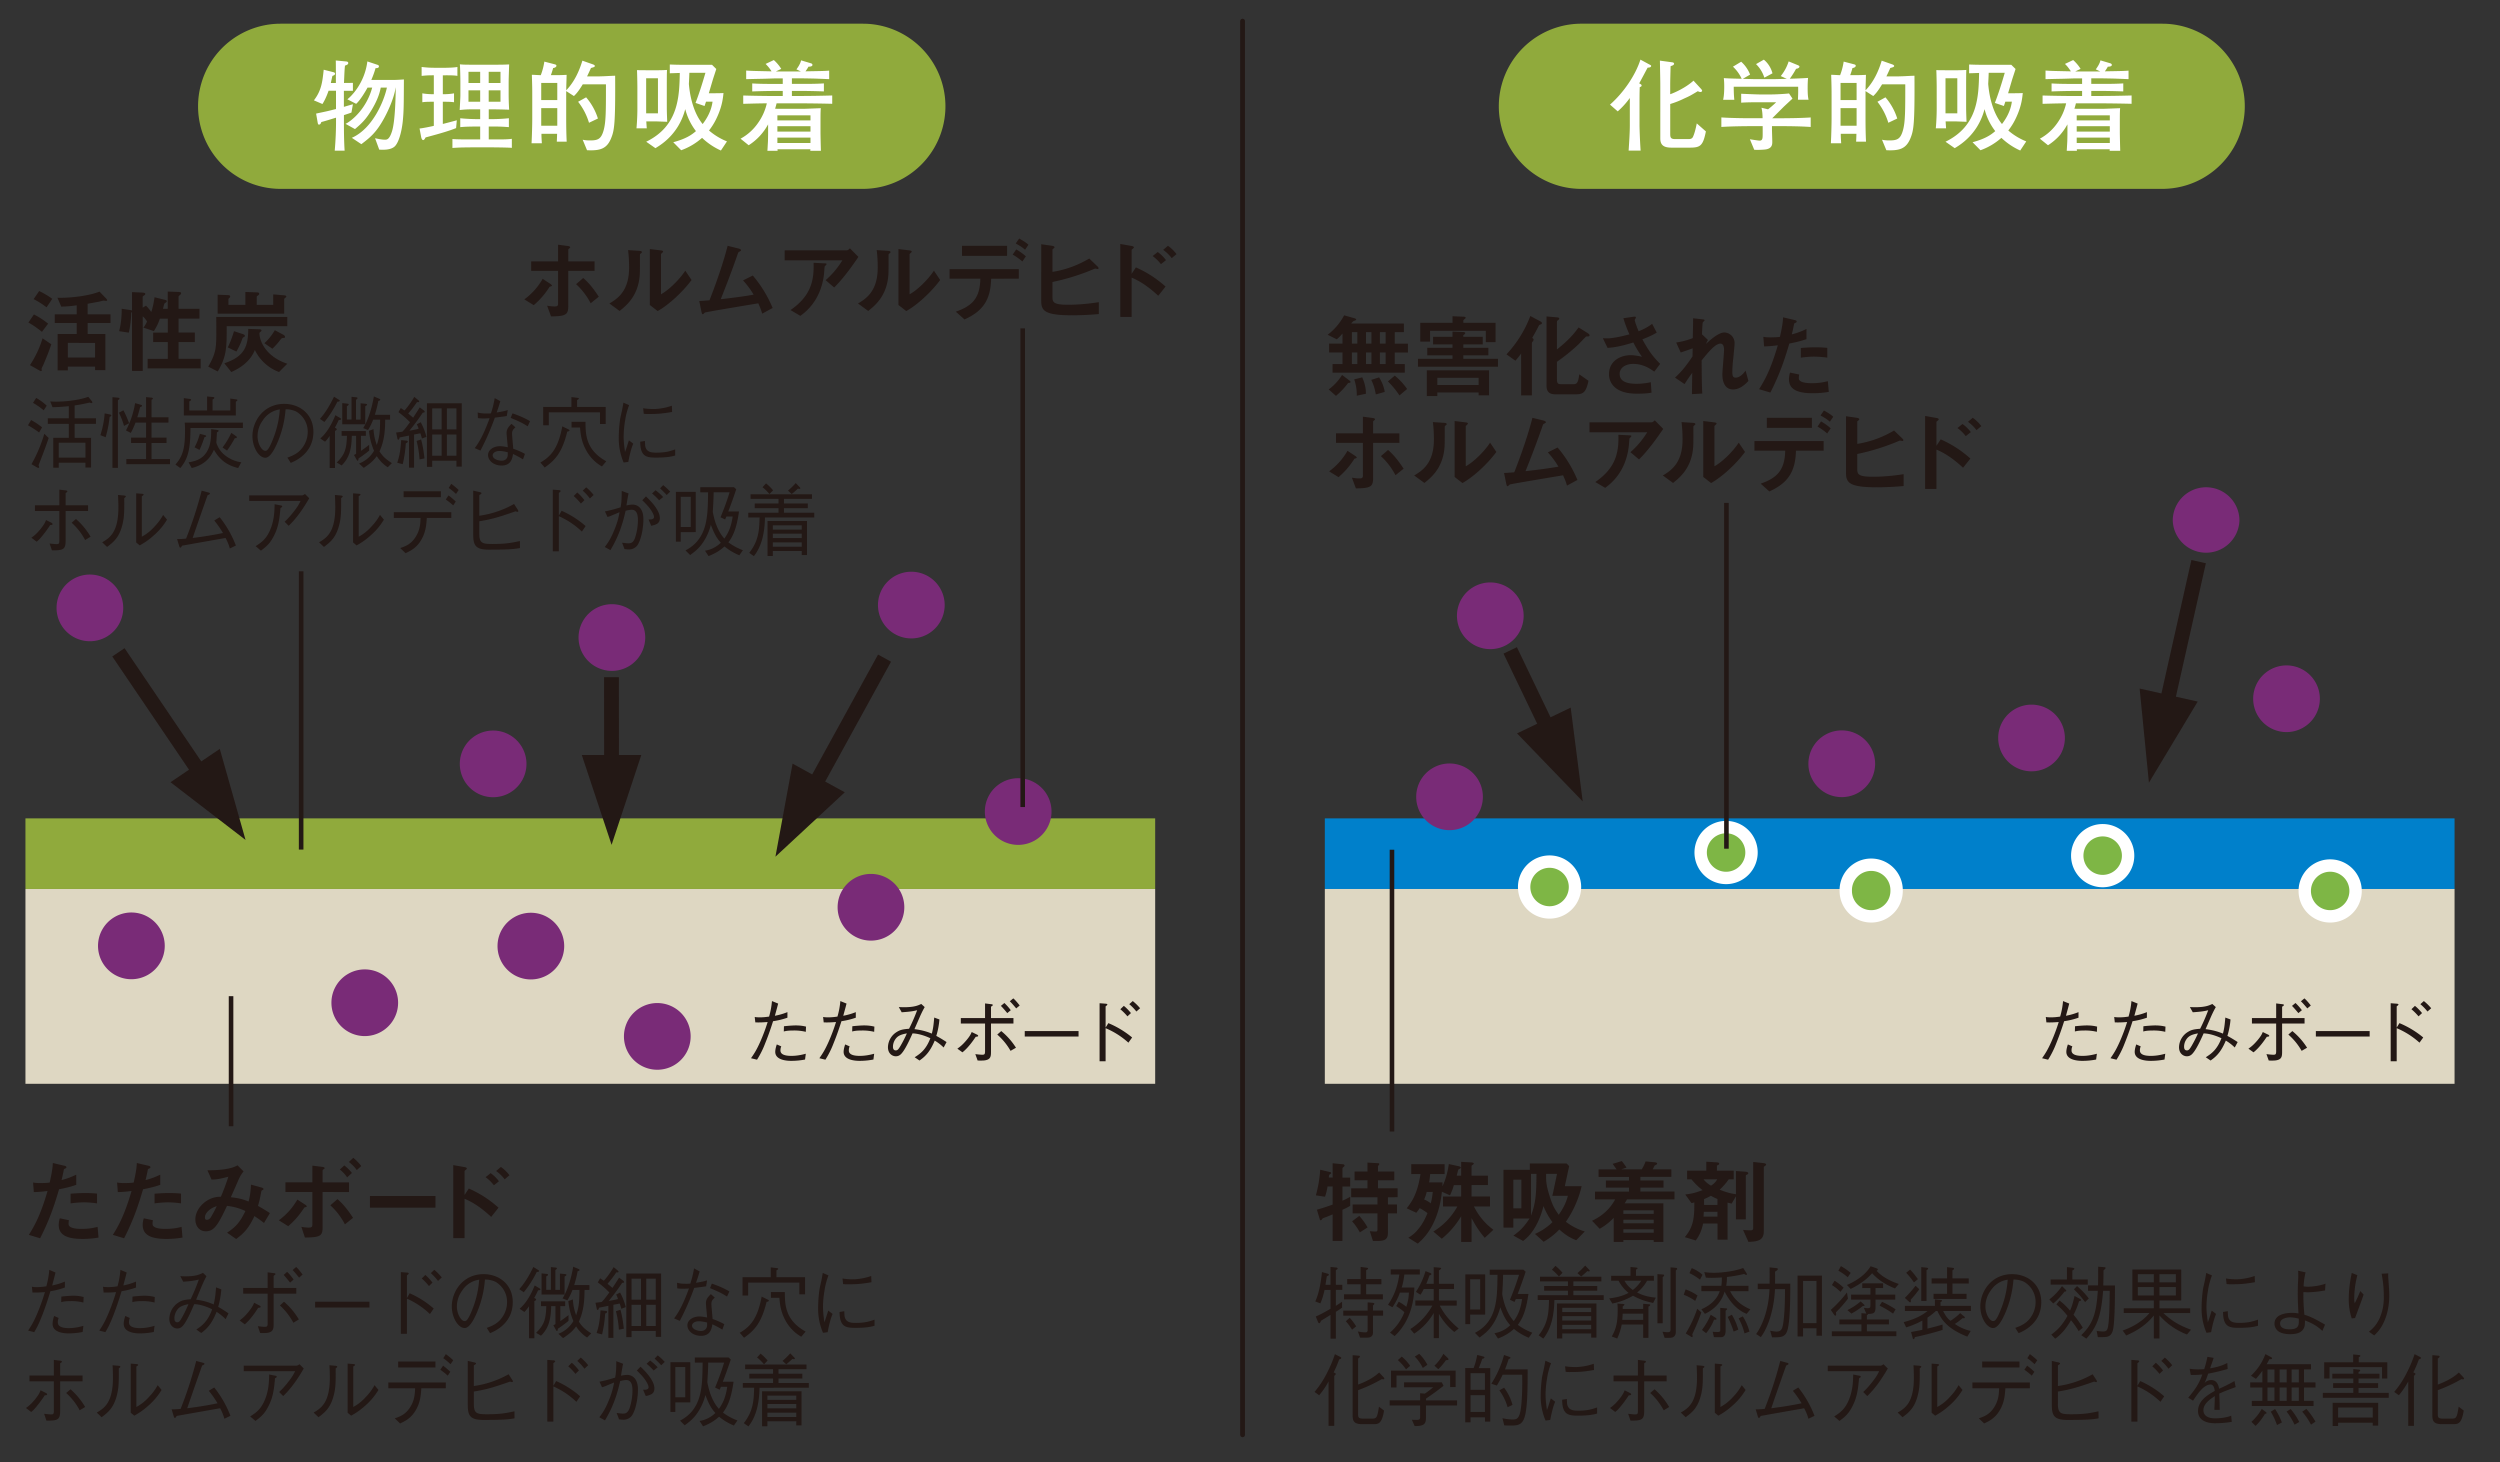
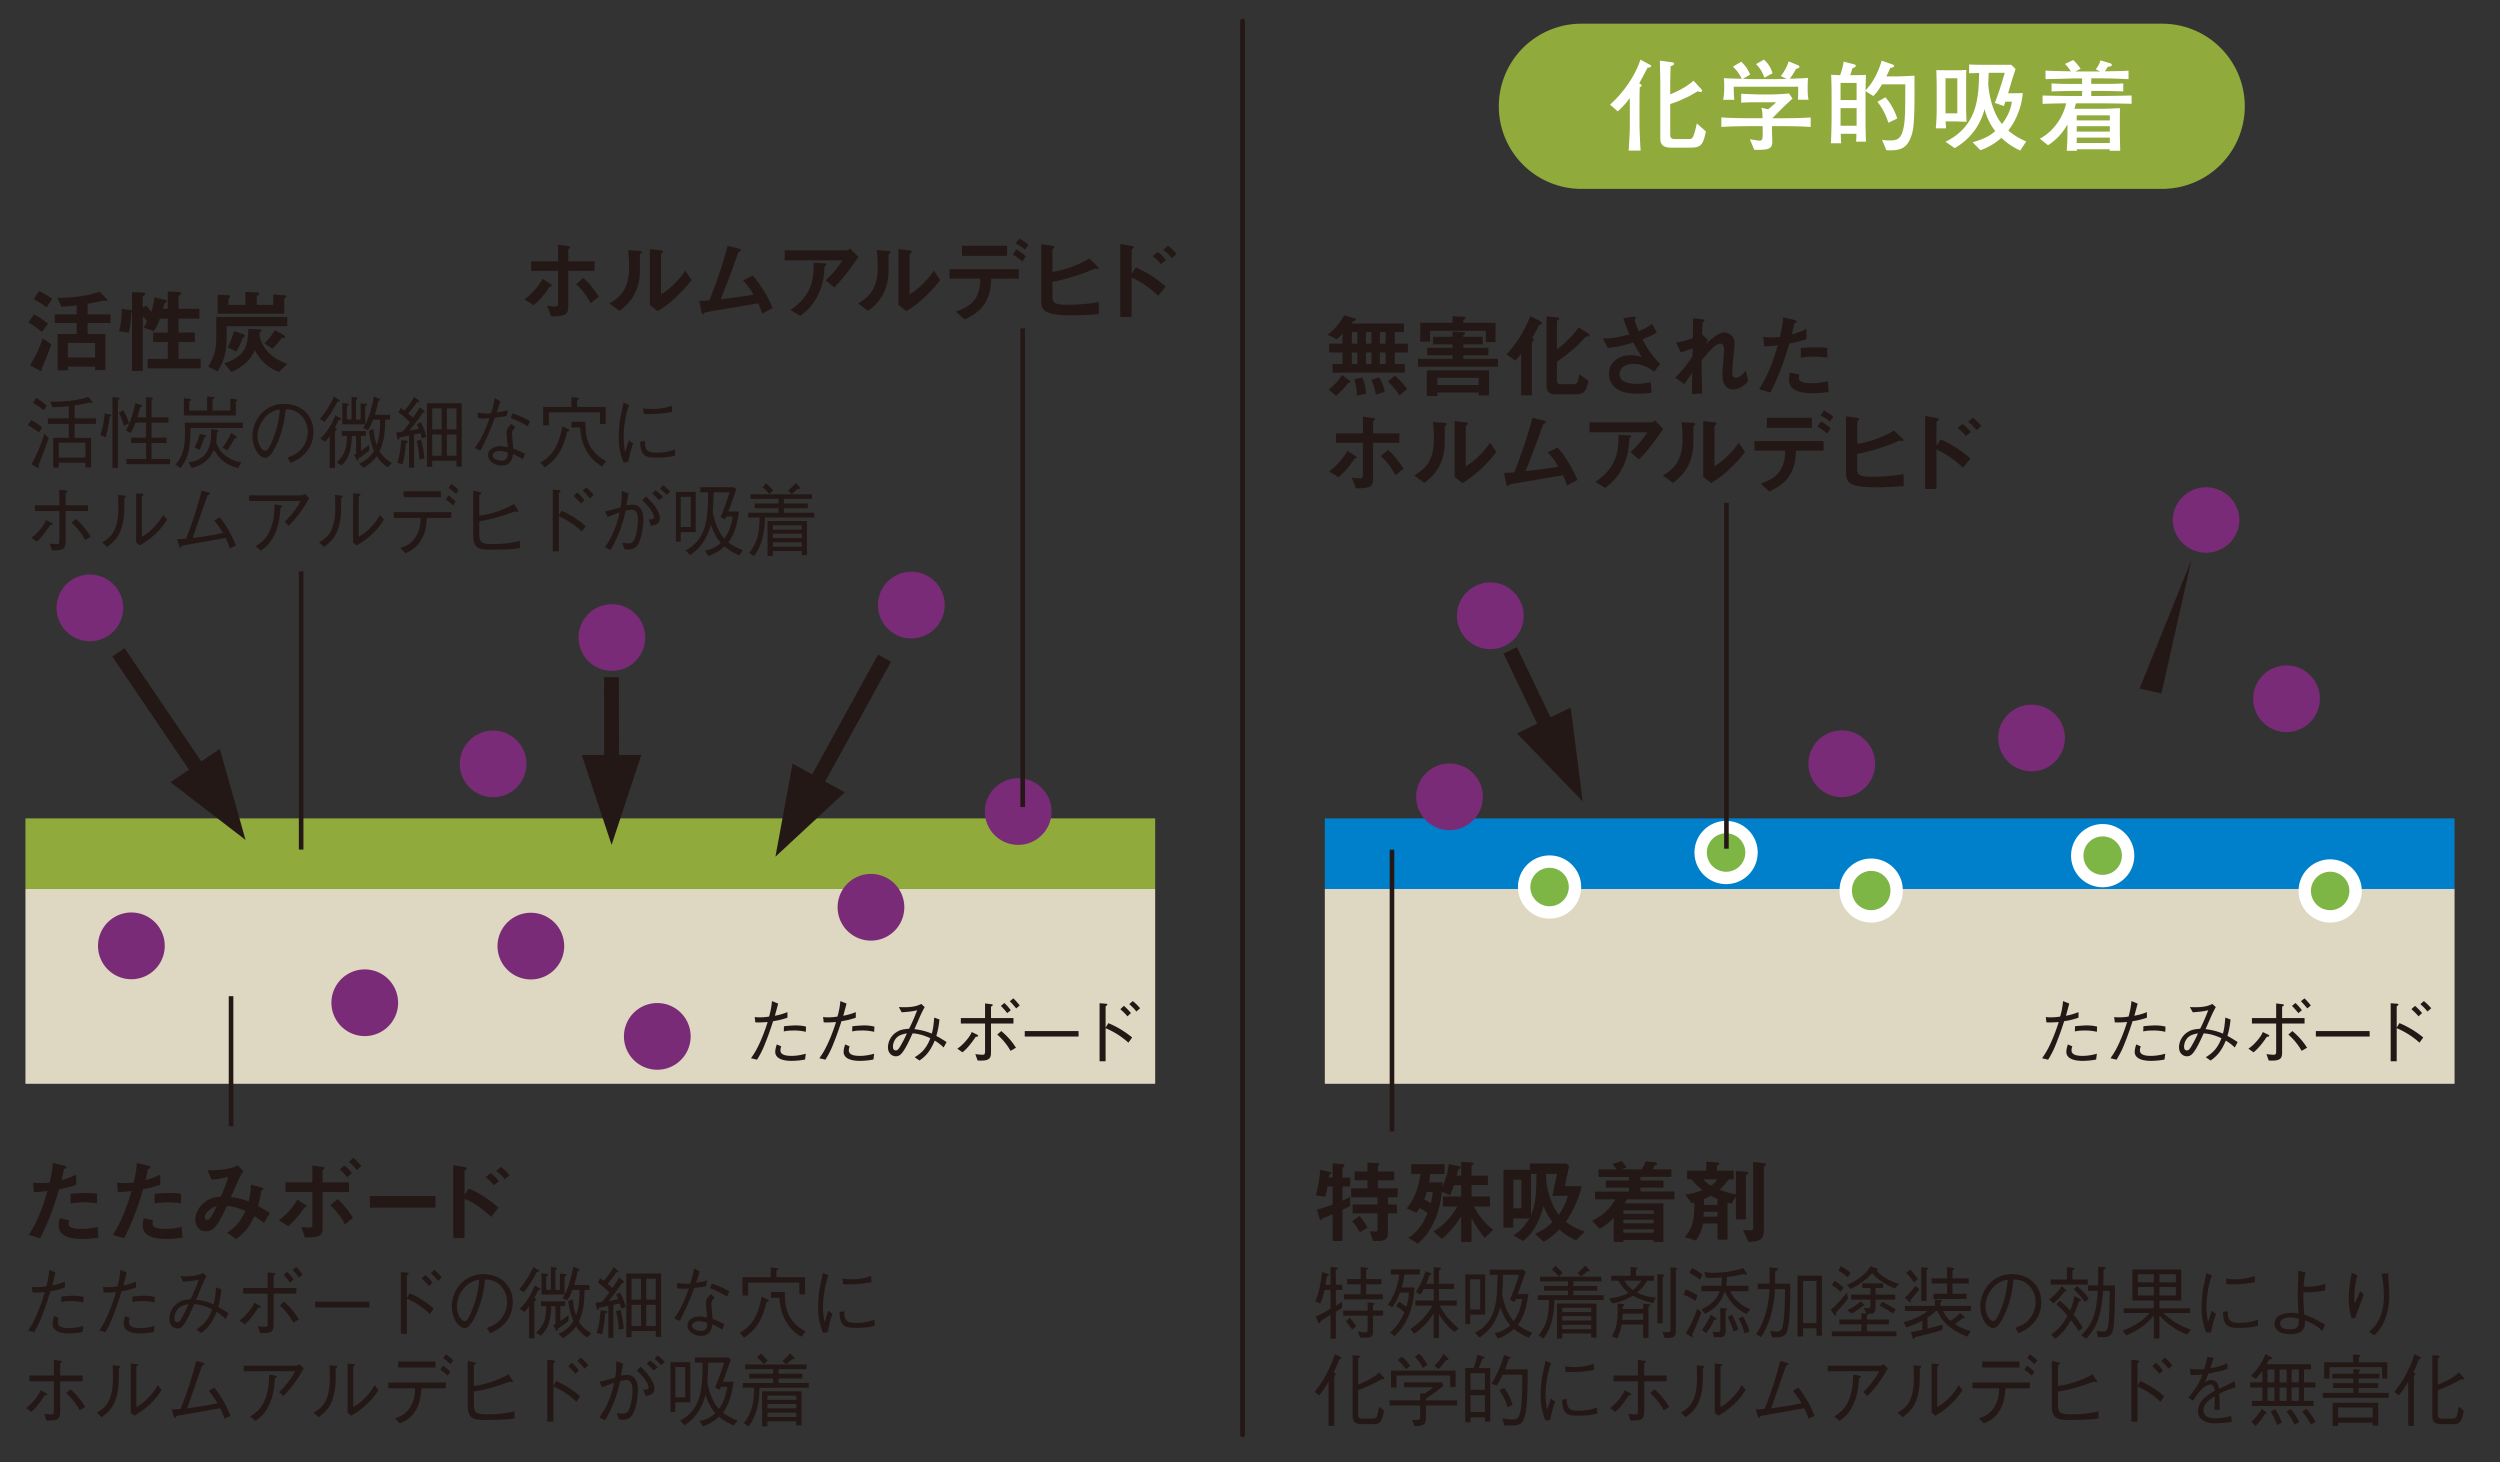
<svg xmlns="http://www.w3.org/2000/svg" xml:space="preserve" id="レイヤー_2_00000130631697503822043910000005459127351295530160_" x="0" y="0" version="1.1" viewBox="0 0 1000 585">
  <rect x="0" y="0" width="1000" height="585" fill="#333333" stroke="none" />
  <style>.st0{fill:#90AA3C;}
	.st1{fill:#DED7C2;}
	.st2{fill:#0080CB;}
	.st3{fill:#792B77;}
	.st4{fill:#231815;}
	.st5{fill:#FFFFFF;}
	.st6{fill:#7EB645;stroke:#FFFFFF;stroke-width:4.952;}
	.st7{fill:none;stroke:#231815;stroke-width:1.931;stroke-linecap:round;}
	.st8{fill:none;stroke:#231815;stroke-width:1.834;}</style>
  <path d="M10.18 327.35h451.89v28.24H10.18z" class="st0" />
  <path d="M10.18 355.59h451.89v77.92H10.18z" class="st1" />
  <path d="M529.93 327.35h451.89v28.24H529.93z" class="st2" />
  <path d="M529.93 355.59h451.89v77.93H529.93z" class="st1" />
  <path d="M65.9 378.36a13.34 13.34 0 1 1-26.69-.03 13.34 13.34 0 0 1 26.69.03zm527.25-59.63a13.33 13.33 0 1 1-26.67 0 13.33 13.33 0 0 1 26.67 0zm156.9-13.22a13.34 13.34 0 1 1-26.69-.01 13.34 13.34 0 0 1 26.69.01zm75.9-10.32a13.33 13.33 0 1 1-26.67.01 13.33 13.33 0 0 1 26.67-.01zm101.99-15.69a13.33 13.33 0 1 1-26.67 0 13.33 13.33 0 0 1 26.67 0zm-768.7 121.6a13.33 13.33 0 1 1-26.67 0 13.33 13.33 0 0 1 26.67 0zM49.29 243.16a13.33 13.33 0 1 1-26.67 0 13.33 13.33 0 0 1 26.67 0zm161.3 62.39a13.33 13.33 0 1 1-26.67.01 13.33 13.33 0 0 1 26.67-.01zm47.5-50.54a13.33 13.33 0 1 1-26.67.01 13.33 13.33 0 0 1 26.67-.01zm119.78-12.97a13.34 13.34 0 1 1-26.68-.02 13.34 13.34 0 0 1 26.68.02zm-152.19 136.4a13.33 13.33 0 1 1-26.67 0 13.33 13.33 0 0 1 26.67 0zm50.58 36.13a13.34 13.34 0 1 1-26.68-.02 13.34 13.34 0 0 1 26.68.02zm85.46-52.03a13.34 13.34 0 1 1-26.67 0 13.34 13.34 0 0 1 26.67 0zm58.89-37.92a13.33 13.33 0 1 1-26.67 0 13.33 13.33 0 0 1 26.67 0z" class="st3" />
  <path d="m68.2 312.89 7.4-5.01-30.69-45.29 4.91-3.32 30.69 45.29 7.4-5.01 10.31 36.42-30.02-23.08zm164.52-10.88h8.93l-.03-31.14h5.93l.03 31.14 8.94-.01-11.88 35.94-11.92-35.93zm84.31 3.45 7.85 4.31 26.34-47.95 5.19 2.86-26.34 47.94 7.84 4.3-27.74 25.76 6.86-37.22z" class="st4" />
  <path d="M895.78 208.25a13.35 13.35 0 0 1-26.68 0 13.34 13.34 0 0 1 26.68 0zm-286.33 37.56a13.34 13.34 0 1 1-26.66-.02 13.34 13.34 0 0 1 26.66.02z" class="st3" />
-   <path d="m855.85 275.42 8.72 1.96L876.56 224l5.79 1.3-11.99 53.37 8.72 1.96-19.51 32.45-3.72-37.66zm-249.03 17.93 8.06-3.86-13.47-28.05 5.35-2.57 13.46 28.04 8.06-3.87 4.81 37.54-26.27-27.23z" class="st4" />
-   <path d="M112.26 75.55a33.03 33.03 0 0 1 0-66.07h232.88a33.03 33.03 0 0 1 0 66.07H112.26z" class="st0" />
-   <path d="M140.58 45.02c-.44.2-2.58.87-3.01 1.03v2.77c0 3.69.04 7.81.28 11.46h-3.96c.36-4.16.52-8.13.52-11.58v-1.63c-2.58.79-4.48 1.39-5.87 1.74-.2.52-.4 1.03-.95 1.03-.24 0-.4-.04-.56-1.03l-.59-3.37c.63-.16 3.17-.67 4-.87.99-.2 2.74-.67 3.96-.95V36.3h-2.97c-.2.55-1.07 3.17-2.46 5.31l-3.41-1.47c3.05-3.96 3.41-7.45 3.92-12.25l3.92.99c.28.08.63.24.63.59 0 .48-.48.67-1.07.91-.28 1.19-.44 1.98-.63 2.81h2.02c0-7.1 0-7.61-.04-9l4.2.4c.36.04.79.16.79.63 0 .52-.48.75-1.31 1.03-.2 1.9-.2 2.5-.4 6.94l3.57-.04v3.17h-3.61v6.42c.56-.16 3.09-.91 3.61-1.03l-.58 3.31zm20.54 3.41c-.48 4.56-1.7 8.72-3.25 10.15s-4.44 1.39-6.18 1.27l-1.67-4.56c1.31.28 2.77.59 3.96.59.75 0 1.74-.04 2.77-3.21 1.39-4.12 1.51-15.02 1.55-17.64h-.04c-.52 3.53-2.46 8.36-4.64 12.33-3.09 5.63-5.51 7.61-9.08 10.31l-3.81-2.54c8.44-3.73 13-15.06 14.03-20.1h-2.46c-.56 3.09-1.98 6.22-3.81 9.2-2.34 3.81-3.96 5.23-6.5 7.41l-3.77-2.1c2.38-1.15 8.36-5.95 10.66-14.51h-1.86c-.67 1.27-2.93 5.11-4.56 6.5l-3.53-1.82c1.07-.71 6.9-6.11 8.01-15.14l4.04 1.35c.28.08.59.24.59.63 0 .67-.75.71-1.35.71a35.99 35.99 0 0 1-1.7 4.72h8.4c1.43 0 2.14-.04 4.64-.2-.05 10.55-.05 12.53-.44 16.65zm17.2-18.31h-1.19v7.57c.99 0 2.93-.04 4.48-.36v3.57c-1.31-.2-2.81-.2-4.48-.2v8.88c1.78-.44 4.6-1.19 5.59-1.47l-.28 3.13c-2.5.99-5.47 1.94-12.21 3.73-.24.48-.56 1.07-.99 1.07-.4 0-.71-.83-.75-1.11l-.67-3.53c1.11-.08 4.88-.83 5.71-1.07V40.7c-1.9 0-3.33 0-4.6.2v-3.57c1.43.28 3.33.36 4.6.36v-7.57c-2.46 0-3.29.08-4.88.24v-3.57c1.78.2 3.21.32 5.11.32h4.56c.28 0 3.29-.04 4.64-.32v3.57c-1.12-.24-3.34-.24-4.64-.24zm18.15 28.82h-7.18c-.83 0-4.6.04-5.35.08-1.07.04-1.63.08-2.97.16v-3.57c1.7.16 5.35.16 7.18.16h3.92v-5.15h-1.55c-2.06 0-4.52.04-6.42.24v-3.57c2.62.32 6.18.36 6.42.36h1.55v-3.92h-1.82c-2.58 0-3.65 0-6.38.28.04-.48.28-5 .28-5.79v-5.43c0-1.47-.08-5.63-.2-7.06 1.43.16 2.7.16 6.9.16h4.52c4.72 0 5.95 0 8.29-.12-.04 1.11-.2 5.99-.2 6.98v4.92c0 1.9.08 4.36.2 6.22-2.02-.08-5.31-.16-7.25-.16h-.91v3.92h1.47c.4 0 3.25 0 6.58-.36v3.57a64.76 64.76 0 0 0-6.58-.24h-1.47v5.15h3.81c1.31 0 3.81 0 5.43-.24v3.61c-1.81-.16-7.95-.2-8.27-.2zm-4.4-30.21h-4.68v4.48h4.68v-4.48zm0 7.41h-4.68v4.56h4.68v-4.56zm8.13-7.41h-4.72v4.48h4.72v-4.48zm0 7.41h-4.72v4.56h4.72v-4.56zm44.24 19.19c-1.74 4.24-4.44 5-9.63 4.76l-1.74-4.2c.79.16 1.51.28 2.97.28 3.21 0 4.44-.59 5.43-4.12.91-3.33.91-7.69.91-18.31h-9.28c-1.82 3.01-2.81 4-3.53 4.68l-3.09-1.98v10.9c0 3.05.04 6.26.2 9.32h-3.96c.04-.95.08-1.31.12-3.13h-6.26c0 1.39.04 1.67.16 3.77h-4.12c.16-2.74.28-7.73.28-9.71v-9.51c0-1.82 0-3.49-.16-8.17.56 0 3.05.16 3.57.16a25.57 25.57 0 0 0 1.43-5.43l3.96 1.03c.44.12.87.2.87.63 0 .44-.52.83-1.31.91a33.8 33.8 0 0 1-.91 2.85h2.18c1.39 0 2.77-.04 4.12-.12-.08 3.21-.12 3.57-.16 6.18 3.17-3.29 5.15-7.49 6.46-11.85l4.08 1.43c.16.04.91.32.91.67 0 .44-.56.55-1.55.83-.91 2.06-1.55 3.29-1.55 3.37h4.44l2.38-.08c1.86-.08 2.1-.12 4.4-.2.12 19.45-.32 21.83-1.62 25.04zm-21.53-22.16h-6.42v6.86h6.42v-6.86zm0 10.07h-6.42v7.06h6.42v-7.06zm12.69 5.87a25.16 25.16 0 0 0-4.36-8.4l3.21-1.78a24.07 24.07 0 0 1 4.72 8.48l-3.57 1.7zm25.72-.56h-2.81c.04.48.16 2.46.2 2.78h-4.12c.28-3.09.36-6.07.36-7.77V35c0-1.39-.08-5.87-.16-6.94l4.12.04h3.85c1.39 0 2.81-.04 4.04-.12-.08 1.51-.08 4.72-.08 5.99v8.01c0 1.98 0 2.46.16 6.74-3.66-.13-4.01-.17-5.56-.17zm27.04 11.66a26.65 26.65 0 0 1-7.53-5.07 25.64 25.64 0 0 1-8.36 4.96l-3.17-3.21c5.03-1.35 7.29-2.89 9.08-4.44a24.28 24.28 0 0 1-4.28-8.8 25.87 25.87 0 0 1-2.93 6.94c-3.21 5.23-7.45 7.73-9 8.68l-3.69-2.58c13-6.34 13.24-18.08 13.44-27.51-1.47.04-3.01.12-4 .12v-3.5c1.27.04 2.5.12 6.38.12h10.51l1.7 1.67c-.16.59-1.19 3.65-1.39 4.32l-1.59 5.39c1.55 0 4.36 0 5.87-.08-.2 1.82-.44 4.68-2.18 8.76-1.39 3.33-2.89 5.27-3.61 6.22a25.3 25.3 0 0 0 7.18 4.36l-2.43 3.65zm-25.18-28.9h-4.72v14.03h4.72V31.31zm19.23 9.35-.59 1.74-3.61-1.23c1.43-3.73 2.54-7.18 3.96-12.05h-6.42c-.04 1.07-.08 2.38-.2 4.44.48 5.83 2.18 12.01 5.51 16.05 3.17-4.12 3.73-7.41 3.96-8.96l-2.61.01zm38.69.68h-10.47c-.2.83-.36 1.43-.59 2.14.48 0 .75.04.87.04h10.55c.95 0 6.26-.24 6.86-.24-.04.52-.08.87-.08 1.43-.04.59-.04 3.13-.04 3.65v4.6c0 .83.08 4.52.16 7.37h-4.24l.04-.63H311l.04.63h-4.08c.08-1.03.08-1.27.2-3.41.04-.51.08-3.01.08-3.37v-3.81a22.52 22.52 0 0 1-7.77 8.36l-3.25-2.62a20.2 20.2 0 0 0 6.94-6.22 21.88 21.88 0 0 0 3.57-7.93c-4.28.04-7.65.16-9.44.2V38.2c3.69.12 9 .2 11.81.2h4v-2.02h-2.74c-3.17 0-6.34.08-9.47.2v-3.21c2.89.2 6.38.2 9.47.2h2.74v-2.22h-2.46c-.87 0-4.68.16-5.47.16-3.81.08-5.23.12-6.7.16v-3.45c2.14.16 2.97.16 10.15.32a15.48 15.48 0 0 0-2.38-2.97l3.29-1.55a16.3 16.3 0 0 1 2.97 3.53l-2.14 1.03h9.99l-1.78-.83c.52-.71 1.59-2.22 1.86-3.61l4 1.19c.16.04.55.24.55.63 0 .71-1.23.71-1.59.71-.2.36-.63 1.11-1.19 1.86 7.49-.12 8.05-.16 9.47-.28v3.41c-.36 0-.83-.04-4.96-.2-.95-.04-5.07-.12-5.91-.12h-4.04v2.22h3.25c3.05 0 6.62 0 9.55-.2v3.21c-3.92-.16-7.61-.2-9.55-.2h-3.25v2.02h4.32c2.5 0 7.89-.08 11.81-.2v3.33c-3.59-.1-9.45-.18-11.79-.18zm3.09 4.79h-13.24v2.02h13.24v-2.02zm0 4.36h-13.24v2.14h13.24v-2.14zm0 4.56h-13.24v2.14h13.24v-2.14z" class="st5" />
+   <path d="m855.85 275.42 8.72 1.96L876.56 224zm-249.03 17.93 8.06-3.86-13.47-28.05 5.35-2.57 13.46 28.04 8.06-3.87 4.81 37.54-26.27-27.23z" class="st4" />
  <path d="M631.99 75.55a33.04 33.04 0 0 1 0-66.07h232.89a33.03 33.03 0 0 1 0 66.07H631.99z" class="st0" />
  <path d="M659.05 27.07c-.55.99-2.85 5.39-3.37 6.26l.48.28c.24.16.48.28.48.59 0 .36-.2.44-.75.67-.08 2.78-.08 3.92-.08 6.18v9.12c0 .95.16 6.22.44 10.07h-4.8c.24-3.69.48-7.33.48-10.11V39.2a31.87 31.87 0 0 1-4.84 5.35l-3.09-2.7c5.67-5 10.27-12.01 12.17-18l3.81 2.06c.32.16.48.24.48.48-.03.6-.86.64-1.41.68zm16.65 31.99h-6.94c-2.77 0-4.64-.63-4.64-3.65V34.44c0-2.42-.04-3.29-.16-10.19l4.92.67c.36.04.75.2.75.56 0 .51-.63.75-1.39.99-.12 5-.16 5.75-.16 7.97v3.25c1.63-.55 6.22-2.58 9.32-5.43l3.13 3.41c.12.16.32.44.32.63 0 .32-.4.51-.71.51-.24 0-.52-.12-1.03-.32-2.85 1.7-3.17 1.9-5.39 2.89a35.67 35.67 0 0 1-5.63 2.22v11.73c0 1.39 0 2.3 1.86 2.3h5.59c1.31 0 1.59-.67 1.86-1.39.4-.95.87-2.62 1.31-4.88l3.65 3.21c-1.19 5.97-2.34 6.49-6.66 6.49zm36.74-8.6h-3.65v1.39c0 .71.12 4.04.12 4.84 0 .95 0 2.5-2.26 3.01-.79.2-3.84.32-4.96.2l-1.74-4.2c.67.12 3.49.55 3.85.55 1.19 0 1.27-.83 1.27-2.62v-3.17h-4.8c-1.47 0-7.53.04-11.73.32v-3.81c4.68.32 11.42.32 11.73.32h4.76c0-1.35-.12-2.85-.44-4.2l2.62.63c.71-.52 1.9-1.51 3.25-2.81h-8.64c-1.78 0-3.57.04-5.35.16V37.5c.67.04 6.3.28 7.41.28h4.44c1.78 0 5.63-.2 7.29-.4l1.39 2.06c-.51.48-3.17 2.93-3.69 3.45l-1.67 1.67-2.74 2.74h3.53c1.74 0 7.93-.04 11.85-.32v3.81c-3.67-.26-8.11-.33-11.84-.33zm6.74-10.55c.08-2.38.12-2.66.08-5.23h-25.77c0 .36 0 3.13.24 5.23h-4.48c.16-.79.44-2.1.44-5.27 0-1.59-.08-2.5-.16-3.41 1.11.16 5.67.24 7.14.28a15.1 15.1 0 0 0-3.49-4.84l3.29-1.98a13.34 13.34 0 0 1 3.57 5.15l-2.93 1.7c.56 0 4.68.12 4.96.12h7.37c.12 0 4.8-.12 5.27-.12l-2.42-1.11a17.59 17.59 0 0 0 3.17-5.87l3.49 1.43c.32.12.83.36.83.59 0 .71-.91.87-1.35.95a36.6 36.6 0 0 1-2.5 3.96c1.98-.04 4.92-.16 7.29-.32-.08.87-.16 2.1-.16 4.08 0 2.62.16 3.73.36 4.64h-4.24v.02zm-13.44-8.84a13.15 13.15 0 0 0-3.33-5.43l3.13-1.78a10.53 10.53 0 0 1 3.45 5.47l-3.25 1.74zm58.43 24.26c-1.74 4.24-4.44 5-9.63 4.76l-1.74-4.2c.79.16 1.51.28 2.97.28 3.21 0 4.44-.59 5.43-4.12.91-3.33.91-7.69.91-18.31h-9.28c-1.82 3.01-2.81 4-3.53 4.68l-3.09-1.98v10.9c0 3.05.04 6.26.2 9.32h-3.96c.04-.95.08-1.31.12-3.13h-6.26c0 1.39.04 1.67.16 3.77h-4.12c.16-2.74.28-7.73.28-9.71v-9.51c0-1.82 0-3.49-.16-8.17.55 0 3.05.16 3.57.16a25.57 25.57 0 0 0 1.43-5.43l3.96 1.03c.44.12.87.2.87.63 0 .44-.52.83-1.31.91a30.5 30.5 0 0 1-.91 2.85h2.18c1.39 0 2.78-.04 4.12-.12-.08 3.21-.12 3.57-.16 6.18 3.17-3.29 5.15-7.49 6.46-11.85l4.08 1.43c.16.04.91.32.91.67 0 .44-.55.55-1.55.83-.91 2.06-1.55 3.29-1.55 3.37h4.44l2.38-.08c1.86-.08 2.1-.12 4.4-.2.12 19.45-.31 21.83-1.62 25.04zm-21.53-22.16h-6.42v6.86h6.42v-6.86zm0 10.07h-6.42v7.06h6.42v-7.06zm12.69 5.87a25.16 25.16 0 0 0-4.36-8.4l3.21-1.78a24.07 24.07 0 0 1 4.72 8.48l-3.57 1.7zm25.72-.56h-2.81c.04.48.16 2.46.2 2.78h-4.12c.28-3.09.36-6.07.36-7.77V35c0-1.39-.08-5.87-.16-6.94l4.12.04h3.85c1.39 0 2.81-.04 4.04-.12-.08 1.51-.08 4.72-.08 5.99v8.01c0 1.98 0 2.46.16 6.74-3.65-.13-4.01-.17-5.56-.17zm27.04 11.66a26.65 26.65 0 0 1-7.53-5.07 25.68 25.68 0 0 1-8.37 4.96l-3.17-3.21c5.03-1.35 7.29-2.89 9.08-4.44a24.28 24.28 0 0 1-4.28-8.8 25.87 25.87 0 0 1-2.93 6.94c-3.21 5.23-7.45 7.73-9 8.68l-3.69-2.58c13-6.34 13.24-18.08 13.44-27.51-1.47.04-3.01.12-4 .12v-3.5c1.27.04 2.5.12 6.38.12h10.5l1.7 1.67c-.16.59-1.19 3.65-1.39 4.32l-1.59 5.39c1.55 0 4.36 0 5.87-.08-.2 1.82-.44 4.68-2.18 8.76-1.39 3.33-2.89 5.27-3.61 6.22a25.3 25.3 0 0 0 7.18 4.36l-2.41 3.65zm-25.17-28.9h-4.72v14.03h4.72V31.31zm19.22 9.35-.59 1.74-3.61-1.23c1.43-3.73 2.54-7.18 3.96-12.05h-6.42c-.04 1.07-.08 2.38-.2 4.44.48 5.83 2.18 12.01 5.51 16.05 3.17-4.12 3.73-7.41 3.96-8.96l-2.61.01zm38.69.68h-10.47c-.2.83-.36 1.43-.59 2.14.48 0 .75.04.87.04h10.55c.95 0 6.26-.24 6.86-.24-.04.52-.08.87-.08 1.43-.04.59-.04 3.13-.04 3.65v4.6c0 .83.08 4.52.16 7.37h-4.24l.04-.63h-13.16l.04.63h-4.08c.08-1.03.08-1.27.2-3.41.04-.51.08-3.01.08-3.37v-3.81a22.52 22.52 0 0 1-7.77 8.36l-3.25-2.62a20.2 20.2 0 0 0 6.94-6.22 21.88 21.88 0 0 0 3.57-7.93c-4.28.04-7.65.16-9.43.2V38.2c3.69.12 9 .2 11.81.2h4v-2.02h-2.74c-3.17 0-6.34.08-9.47.2v-3.21c2.89.2 6.38.2 9.47.2h2.74v-2.22h-2.46c-.87 0-4.68.16-5.47.16-3.81.08-5.23.12-6.7.16v-3.45c2.14.16 2.97.16 10.15.32-1.19-1.78-1.71-2.3-2.38-2.97l3.29-1.55a16.3 16.3 0 0 1 2.97 3.53l-2.14 1.03h9.99l-1.78-.83c.51-.71 1.58-2.22 1.86-3.61l4 1.19c.16.04.56.24.56.63 0 .71-1.23.71-1.59.71-.2.36-.63 1.11-1.19 1.86 7.49-.12 8.05-.16 9.47-.28v3.41c-.36 0-.83-.04-4.96-.2-.95-.04-5.07-.12-5.91-.12h-4.04v2.22h3.25c3.05 0 6.62 0 9.55-.2v3.21c-3.92-.16-7.61-.2-9.55-.2h-3.25v2.02h4.32c2.5 0 7.89-.08 11.81-.2v3.33c-3.6-.1-9.47-.18-11.81-.18zm3.09 4.79h-13.24v2.02h13.24v-2.02zm0 4.36h-13.24v2.14h13.24v-2.14zm0 4.56h-13.24v2.14h13.24v-2.14z" class="st5" />
  <path d="M629.99 354.81a10.16 10.16 0 1 1-20.33 0 10.16 10.16 0 1 1 20.33 0zm70.61-14.12a10.17 10.17 0 1 1-20.33 0 10.17 10.17 0 0 1 20.33 0zm58.04 15.69a10.15 10.15 0 1 1-20.33 0 10.17 10.17 0 1 1 20.33 0zm92.6-14.12a10.17 10.17 0 1 1-20.34 0 10.17 10.17 0 0 1 20.34 0zm90.99 14.12a10.16 10.16 0 1 1-20.33 0 10.16 10.16 0 0 1 20.33 0z" class="st6" />
  <path d="M311.26 401.43c-.39 1.55-.53 2.05-1.31 4.88a25.92 25.92 0 0 0 5.02-1.46v2.23a30.85 30.85 0 0 1-5.74 1.4c-.74 2.32-1.66 5.17-3.15 8.83a36.34 36.34 0 0 1-3.27 6.57l-2.41-.59c1.07-1.55 2.14-3.06 3.72-6.63a72.6 72.6 0 0 0 2.94-7.85c-1.63.12-3 .21-4.93.15l-.24-2.17c.54.09.95.15 2.11.15 1.4 0 2.5-.15 3.63-.3a31.18 31.18 0 0 0 1.16-6.21l2.47 1zm1.25 17.12c-.18.42-.33.86-.33 1.63 0 1.61 1.78 2.17 4.37 2.17 1.96 0 3.89-.33 5.77-.86l-.3 2.32c-1.84.36-3.69.53-5.56.53-1.61 0-6.36-.24-6.36-3.6 0-.62.15-1.63.62-2.97l1.79.78zm1.07-8.05c1.28-.15 3.48-.33 4.73-.33 1.46 0 2.79.15 4.1.48l-.09 2.08a19.74 19.74 0 0 0-4.88-.53c-2.35 0-3.15.21-3.92.39l.06-2.09zm25.03-9.07c-.39 1.55-.53 2.05-1.31 4.88a25.92 25.92 0 0 0 5.02-1.46v2.23a30.85 30.85 0 0 1-5.74 1.4c-.74 2.32-1.66 5.17-3.15 8.83a36.34 36.34 0 0 1-3.27 6.57l-2.41-.59c1.07-1.55 2.14-3.06 3.72-6.63a72.6 72.6 0 0 0 2.94-7.85c-1.63.12-3 .21-4.93.15l-.24-2.17c.54.09.95.15 2.11.15 1.4 0 2.5-.15 3.63-.3a31.18 31.18 0 0 0 1.16-6.21l2.47 1zm1.25 17.12c-.18.42-.33.86-.33 1.63 0 1.61 1.78 2.17 4.37 2.17 1.96 0 3.89-.33 5.77-.86l-.3 2.32c-1.84.36-3.69.53-5.56.53-1.61 0-6.36-.24-6.36-3.6 0-.62.15-1.63.62-2.97l1.79.78zm1.07-8.05c1.28-.15 3.48-.33 4.73-.33 1.46 0 2.79.15 4.1.48l-.09 2.08a19.74 19.74 0 0 0-4.88-.53c-2.35 0-3.15.21-3.92.39l.06-2.09zm28.95-7.67c-.48.86-.86 1.52-1.75 3.45l-2.35 5.38c3.42.42 5.41 1.16 6.96 1.78.54-2.17.68-3.33.95-6.42l2.08.77a31.24 31.24 0 0 1-1.25 6.57 47.7 47.7 0 0 1 4.1 2.47l-1.16 2.17a18.7 18.7 0 0 0-3.57-2.76c-1.69 3.98-3.33 6.06-6.09 7.97l-1.93-1.31c2.32-1.46 4.55-3.09 6.27-7.61-3.69-1.72-6.27-1.93-7.13-1.93-.77 1.72-2.38 5.32-3.77 7.25-.8 1.1-1.52 1.9-2.94 1.9-1.22 0-3.12-.95-3.12-3.63a7.34 7.34 0 0 1 3.48-6.06c1.22-.77 2.26-1.13 4.96-1.31a69.13 69.13 0 0 0 3.24-7.43c-1.99.54-4.1.68-6.18.83l-1.16-2.08c.89.03 1.49.06 2.11.06 4.1 0 5.62-.71 6.87-1.31l1.38 1.25zm-11.86 13.05c-.86 1.34-.83 2.62-.83 2.79 0 .36 0 1.49 1.13 1.49.77 0 1.13-.54 1.99-1.99a47.54 47.54 0 0 0 2.44-4.82c-2.65.48-3.81 1.1-4.73 2.53zm24.92 3.59c.95-.68 1.93-1.37 3.57-3.3 1.55-1.84 1.84-2.59 2.17-3.36l2.14 1.04c.27.12.45.33.45.51 0 .27-.45.3-.98.36-.92 1.37-2.97 4.37-5.32 6.21l-2.03-1.46zm11.08-10.07h-9.69v-2.17h9.69v-5.86l2.41.3c.45.03.68.12.68.33s-.09.27-.71.68v4.55h8.98v2.17h-8.98v11.15c0 1.81-.03 3.18-2.32 3.57-.77.15-2.2.12-3.03.09l-.92-2.56c.59.06 1.87.24 2.82.24.83 0 1.04-.21 1.07-1.25V409.4zm6.48 3.03a27.65 27.65 0 0 1 5.89 6.66l-2.17 1.25a24.95 24.95 0 0 0-5.32-6.51l1.6-1.4zm2.41-7.19c-.3-.36-1.66-2.02-2.56-2.88l1.4-1.16c.83.77 1.84 1.9 2.56 2.88l-1.4 1.16zm3.57-1.88c-.3-.36-1.72-2.08-2.56-2.85l1.4-1.16c.89.74 1.96 2.08 2.56 2.85l-1.4 1.16zm3.42 11.24v-2.17h21.52v2.17H409.9zm33.44-5.35a37.4 37.4 0 0 1 9.51 5.74l-1.49 2.08a32.05 32.05 0 0 0-9.12-5.8v13.23h-2.41v-23.21l2.35.18c.21 0 .77.06.77.39 0 .15-.48.51-.71.68v8.5l1.1-1.79zm7.64-2.71a23.17 23.17 0 0 0-2.85-2.85l1.4-1.34c1.16.89 2.35 2.26 2.85 2.88l-1.4 1.31zm3.57-1.93a19.09 19.09 0 0 0-2.85-2.94l1.4-1.25a20.6 20.6 0 0 1 2.94 2.88l-1.49 1.31zm373.14-3.18c-.39 1.55-.54 2.05-1.31 4.88a26.15 26.15 0 0 0 5.02-1.46v2.23a30.85 30.85 0 0 1-5.74 1.4c-.74 2.32-1.67 5.17-3.15 8.83a36.34 36.34 0 0 1-3.27 6.57l-2.41-.59c1.07-1.55 2.14-3.06 3.72-6.63a72.6 72.6 0 0 0 2.94-7.85c-1.63.12-3 .21-4.93.15l-.24-2.17c.54.09.95.15 2.11.15 1.4 0 2.5-.15 3.63-.3a31.18 31.18 0 0 0 1.16-6.21l2.47 1zm1.25 17.12c-.18.42-.33.86-.33 1.63 0 1.61 1.78 2.17 4.37 2.17 1.96 0 3.89-.33 5.77-.86l-.3 2.32c-1.84.36-3.69.53-5.56.53-1.6 0-6.36-.24-6.36-3.6 0-.62.15-1.63.62-2.97l1.79.78zm1.07-8.05c1.28-.15 3.48-.33 4.73-.33 1.46 0 2.79.15 4.1.48l-.09 2.08a19.74 19.74 0 0 0-4.88-.53c-2.35 0-3.15.21-3.92.39l.06-2.09zm25.04-9.07c-.39 1.55-.54 2.05-1.31 4.88a26.15 26.15 0 0 0 5.02-1.46v2.23a30.85 30.85 0 0 1-5.74 1.4c-.74 2.32-1.67 5.17-3.15 8.83a36.34 36.34 0 0 1-3.27 6.57l-2.41-.59c1.07-1.55 2.14-3.06 3.72-6.63a72.6 72.6 0 0 0 2.94-7.85c-1.63.12-3 .21-4.93.15l-.24-2.17c.54.09.95.15 2.11.15 1.4 0 2.5-.15 3.63-.3a31.18 31.18 0 0 0 1.16-6.21l2.47 1zm1.24 17.12c-.18.42-.33.86-.33 1.63 0 1.61 1.78 2.17 4.37 2.17 1.96 0 3.89-.33 5.77-.86l-.3 2.32c-1.84.36-3.69.53-5.56.53-1.6 0-6.36-.24-6.36-3.6 0-.62.15-1.63.62-2.97l1.79.78zm1.07-8.05c1.28-.15 3.48-.33 4.73-.33 1.46 0 2.79.15 4.1.48l-.09 2.08a19.74 19.74 0 0 0-4.88-.53c-2.35 0-3.15.21-3.92.39l.06-2.09zm28.96-7.67c-.48.86-.86 1.52-1.75 3.45l-2.35 5.38c3.42.42 5.41 1.16 6.96 1.78.54-2.17.68-3.33.95-6.42l2.08.77a31.24 31.24 0 0 1-1.25 6.57 47.7 47.7 0 0 1 4.1 2.47L893.9 419a18.36 18.36 0 0 0-3.57-2.76c-1.69 3.98-3.33 6.06-6.09 7.97l-1.93-1.31c2.32-1.46 4.55-3.09 6.27-7.61-3.69-1.72-6.27-1.93-7.13-1.93-.77 1.72-2.38 5.32-3.78 7.25-.8 1.1-1.52 1.9-2.94 1.9-1.22 0-3.12-.95-3.12-3.63a7.34 7.34 0 0 1 3.48-6.06c1.22-.77 2.26-1.13 4.96-1.31a69.13 69.13 0 0 0 3.24-7.43c-1.99.54-4.1.68-6.18.83l-1.16-2.08c.89.03 1.49.06 2.11.06 4.1 0 5.62-.71 6.87-1.31l1.39 1.25zm-11.86 13.05c-.86 1.34-.83 2.62-.83 2.79 0 .36 0 1.49 1.13 1.49.77 0 1.13-.54 1.99-1.99a47.54 47.54 0 0 0 2.44-4.82c-2.65.48-3.81 1.1-4.73 2.53zm24.91 3.59c.95-.68 1.93-1.37 3.57-3.3 1.55-1.84 1.84-2.59 2.17-3.36l2.14 1.04c.27.12.45.33.45.51 0 .27-.45.3-.98.36-.92 1.37-2.97 4.37-5.32 6.21l-2.03-1.46zm11.09-10.07h-9.69v-2.17h9.69v-5.86l2.41.3c.45.03.68.12.68.33s-.09.27-.71.68v4.55h8.98v2.17h-8.98v11.15c0 1.81-.03 3.18-2.32 3.57-.77.15-2.2.12-3.03.09l-.92-2.56c.59.06 1.87.24 2.82.24.83 0 1.04-.21 1.07-1.25V409.4zm6.48 3.03a27.65 27.65 0 0 1 5.89 6.66l-2.17 1.25a24.95 24.95 0 0 0-5.32-6.51l1.6-1.4zm2.41-7.19c-.3-.36-1.67-2.02-2.56-2.88l1.4-1.16c.83.77 1.84 1.9 2.56 2.88l-1.4 1.16zm3.57-1.88c-.3-.36-1.72-2.08-2.56-2.85l1.4-1.16c.89.74 1.96 2.08 2.56 2.85l-1.4 1.16zm3.42 11.24v-2.17h21.52v2.17h-21.52zm33.44-5.35a37.4 37.4 0 0 1 9.51 5.74l-1.49 2.08a32.05 32.05 0 0 0-9.12-5.8v13.23h-2.41v-23.21l2.35.18c.21 0 .77.06.77.39 0 .15-.48.51-.71.68v8.5l1.1-1.79zm7.64-2.71a23.17 23.17 0 0 0-2.85-2.85l1.4-1.34c1.16.89 2.35 2.26 2.85 2.88l-1.4 1.31zm3.57-1.93a19.09 19.09 0 0 0-2.85-2.94l1.4-1.25a20.6 20.6 0 0 1 2.94 2.88l-1.49 1.31zM15.63 172.99a38.32 38.32 0 0 0-4.44-2.88l1.26-2.09a28.42 28.42 0 0 1 4.38 2.91l-1.2 2.06zm-.21 13.12c.15.41.24.63.24.79 0 .16-.15.25-.27.25-.24 0-.6-.19-.69-.25l-2.1-1.23a57.2 57.2 0 0 0 5.13-12.17l1.74 1.71c-1.25 3.69-2.63 7.3-4.05 10.9zm2.05-22a29.96 29.96 0 0 0-4.26-2.97l1.26-1.96a20.6 20.6 0 0 1 4.23 3.1l-1.23 1.83zm12.39 5.44v5.59h6.57v11.88h-2.25v-1.93H23.5v1.99h-2.19v-11.95h6.21v-5.59h-8.4v-2.24h8.4v-4.83c-3.21.32-4.86.38-6.51.41l-.93-2.31c.69.06 1.38.09 2.52.09a49 49 0 0 0 8.85-.88c1.98-.41 3.18-.82 3.87-1.04l1.38 1.67c.18.22.24.41.24.51 0 .22-.12.32-.33.32-.21 0-.39-.06-.72-.22-3.21.73-4.65.98-6.03 1.14v5.15h8.52v2.24h-8.52zm4.32 7.55H23.5v5.94h10.69l-.01-5.94zm5.97-3.03a36.38 36.38 0 0 0 1.71-8.72l2.04.41c.15.03.63.13.63.44 0 .13 0 .25-.69.57a43.05 43.05 0 0 1-1.59 8.12l-2.1-.82zm4.83-15.2 2.1.19c.24.03.72.06.72.41 0 .25-.36.41-.63.57v27.11h-2.19v-28.28zm4.38 5.24c.87 1.64 1.5 3.07 2.28 5.18l-2.04 1.08a26.99 26.99 0 0 0-2.04-5.28l1.8-.98zm9.06 2.79v-8.06l2.22.22c.15.03.51.06.51.35 0 .22-.18.32-.54.51v6.98h6.78v2.15h-6.78v6h6v2.15h-6v6.42H68v2.05H50.53v-2.05h7.89v-6.42h-6v-2.15h6v-6h-4.2a37.2 37.2 0 0 1-1.89 4.11l-1.95-.98a35.49 35.49 0 0 0 3.66-10.93l2.19.63c.39.13.57.16.57.41 0 .35-.42.44-.75.54-.48 1.86-.66 2.59-1.14 4.08h3.51v-.01zm17.78 4.29c-.09 7.05-.48 11.85-4.08 16.02l-1.95-1.39c3.18-3.57 3.84-6.98 3.84-13.9 0-1.58-.06-2.05-.12-2.88h23.26v2.15H76.2zm18.13-10.52v5.5h-20.8v-6.92l2.4.32c.15.03.51.09.51.32 0 .29-.42.51-.72.66v3.63h7.11v-5.59l2.46.22c.09 0 .45.03.45.32 0 .28-.39.5-.72.7v4.36h7.11v-4.77l2.25.32c.24.03.57.06.57.32.01.26-.38.48-.62.61zm.93 26.54c-4.89-1.17-7.56-3.67-9.69-7.3-.84 1.86-2.64 5.78-8.88 7.3l-1.26-2.28c2.73-.5 5.97-1.17 7.86-5.28 1.14-2.46 1.17-5.37 1.2-8l2.37.32c.57.06.6.28.6.35 0 .25-.33.44-.69.63-.09 1.93-.15 2.75-.24 4.14.33.98 1.08 2.97 3.09 4.71a13.58 13.58 0 0 0 6.9 3.13l-1.26 2.28zm-13.51-12.29a40.03 40.03 0 0 1-1.95 5.06l-1.98-1.07c.72-1.3 1.47-2.97 2.13-5.4l2.04.57c.27.06.48.16.48.32 0 .27-.42.43-.72.52zm12.16.38a42.06 42.06 0 0 1-3.09 4.93l-1.8-1.23a33.66 33.66 0 0 0 3.51-5.85l1.92 1.33c.03.03.3.22.3.44 0 .32-.51.35-.84.38zm21.05 7.74c1.14-.41 2.91-1.01 4.59-2.43a10.6 10.6 0 0 0 3.54-7.87 9.29 9.29 0 0 0-4.74-8.19 10.13 10.13 0 0 0-4.11-.85 41.65 41.65 0 0 1-3.48 13.84c-1.26 2.81-2.88 5.56-4.65 5.56-2.52 0-5.13-4.08-5.13-8.66 0-6.07 4.53-12.89 12.7-12.89 6.3 0 11.68 4.17 11.68 11.19 0 8.59-7.26 11.66-9.06 12.42l-1.34-2.12zm-9.87-14.85a10.7 10.7 0 0 0-2.07 6.19c0 3.38 1.83 5.94 3.03 5.94.63 0 1.35 0 3.3-5.06a39.05 39.05 0 0 0 2.58-11.5 9.74 9.74 0 0 0-6.84 4.43zm29.87-7.52a42.35 42.35 0 0 1-5.19 8.12l-1.8-1.23c2.34-2.62 4.08-5.69 5.64-8.88l1.86 1.17c.3.19.42.25.42.41 0 .35-.48.41-.93.41zm.54 7.33a35.02 35.02 0 0 1-1.56 3.07c.39.19.78.38.78.63 0 .19-.24.47-.72.66v14.85h-2.13v-12.83c-1.08 1.55-1.44 1.9-1.86 2.31l-1.89-1.29c2.79-2.46 4.59-5.81 6.03-9.32l1.86 1.11c.36.22.42.29.42.44 0 .21-.18.37-.93.37zm7.9 15.39c-.03.44-.06.88-.36.88-.18 0-.24-.09-.42-.44L141.6 182c.15-.06.57-.32.84-.47v-7.2h-1.71c-.12 5.31-.99 8.85-4.08 11.85l-1.95-1.17c3.18-3.16 3.9-5.18 4.08-10.68h-2.13v-1.9h9.69v1.9h-1.95v6a48.14 48.14 0 0 0 3.27-2.4v2.31a47.23 47.23 0 0 1-4.26 3.15zm2.7-20.89v7.21h-9.21v-8.47l2.04.22c.18.03.54.06.54.32 0 .32-.54.6-.72.7v5.34h1.86v-9.1l1.86.19c.21.03.54.06.54.32s-.39.54-.6.7v7.9h1.83v-6.51l1.95.19c.24.03.63.06.63.32s-.21.36-.72.67zm9 24.4a14.02 14.02 0 0 1-4.38-4.46c-1.68 2.24-2.73 2.97-5.22 4.71l-1.89-1.74a11.72 11.72 0 0 0 6-5.09 26.33 26.33 0 0 1-2.01-8l1.8-.66c.18 2.75.66 4.52 1.32 6.35 1.11-3.38 1.29-5.28 1.32-10.14h-2.79a21.95 21.95 0 0 1-2.04 4.14l-1.95-.76c1.35-2.02 3.15-6.19 4.29-12.67l2.01.85c.12.06.54.22.54.44 0 .29-.33.41-.78.51a48.04 48.04 0 0 1-1.38 5.53h6.09v1.96h-1.95c-.06 3.67-.15 8.06-2.28 12.7 1.41 2.08 2.28 2.91 4.95 4.68l-1.65 1.65zm13.67-11.5a18.07 18.07 0 0 0-.63-2.09c-.48.13-1.89.38-2.52.51v13.24h-2.01v-12.83l-3.75.76c-.06.25-.15.88-.54.88-.27 0-.33-.28-.39-.63l-.48-2.24c1.53-.16 1.56-.19 2.49-.32.99-.98 1.44-1.61 3.06-3.79a37.49 37.49 0 0 0-4.62-4.04l.93-1.64c.51.35 1.29.85 1.5.98a33.12 33.12 0 0 0 3.9-5.44l1.59 1.3c.15.13.36.32.36.51 0 .35-.33.32-.87.28a44.52 44.52 0 0 1-3.51 4.58l.99.82c.06.03.66.57.99.82.78-1.2 1.86-2.84 2.64-4.11l1.65 1.23c.18.16.33.35.33.54 0 .25-.27.29-.75.32a93.23 93.23 0 0 1-5.37 7.24c2.55-.47 2.73-.51 3.66-.76-.06-.35-.15-.7-.69-1.8l1.56-.82a25.47 25.47 0 0 1 2.28 5.85l-1.8.65zm-6.46 1.96a46.07 46.07 0 0 1-1.23 8.31l-2.19-.57c.87-2.53 1.26-4.61 1.59-9.07l2.01.22c.09 0 .63.06.63.38 0 .31-.3.44-.81.73zm5.5 6.41c-.15-2.5-.54-4.96-1.17-7.39l1.8-.6c.87 3.1 1.2 6.32 1.35 7.58l-1.98.41zm14.76 2.88v-2.37h-9.69v2.46h-2.1V161.3h13.93v25.34l-2.14.01zm-5.91-23.29h-3.78v8.41h3.78v-8.41zm0 10.46h-3.78v8.47h3.78v-8.47zm5.91-10.46h-3.81v8.41h3.81v-8.41zm0 10.46h-3.81v8.47h3.81v-8.47zm17.56-13.34c-.81 2.65-.9 2.91-1.47 4.52 2.94-.47 3.69-.73 4.44-.98l-.39 2.4c-.96.16-3.18.44-4.77.63a102.46 102.46 0 0 1-5.76 13.18l-2.28-.98c1.23-1.67 3.15-4.3 5.94-11.95-.33 0-1.86.09-2.16.09-1.35 0-2.04-.09-2.52-.16l-.09-2.24c.78.22 1.62.41 3.66.41.75 0 1.05 0 1.65-.06a39.19 39.19 0 0 0 1.5-6.1l2.25 1.24zm6.04 10.46c-.96.85-1.35 1.36-1.35 2.59 0 .5.18 2.4.48 5.97a28.8 28.8 0 0 1 4.68 2.05l-.78 2.21a31.7 31.7 0 0 0-3.99-2.15c-.27 1.71-.78 4.61-4.53 4.61-3.39 0-5.46-2.15-5.46-4.17 0-2.21 2.34-3.57 4.77-3.57 1.05 0 2.22.25 3.12.41-.06-.88-.48-4.99-.48-5.62 0-1.64.75-2.53 1.98-3.73l1.56 1.4zm-6.37 9.45c-1.62 0-2.73.82-2.73 1.74 0 1.45 2.16 2.15 3.63 2.15 1.23 0 2.4-.73 2.4-2.4v-.98c-.87-.19-2.1-.51-3.3-.51zm5.19-15.04c2.16.7 4.95 1.87 7.02 3.13l-.93 2.05c-2.22-1.42-3.45-1.96-6.81-3.38l.72-1.8zm21.91 7.3c-2.01 8.19-4.71 11.38-9.03 14.35l-1.71-1.99c4.74-2.69 7.26-6.42 8.76-14.47l2.37 1.17c.45.22.51.32.51.44 0 .34-.57.43-.9.5zm13.09-3.04v-4.68h-20.47v5.18h-2.25v-7.33h11.29v-3.95l2.55.32c.06 0 .42.06.42.25 0 .22-.24.38-.69.63v2.75h11.44v6.83h-2.29zm.78 16.97a16.47 16.47 0 0 1-6.48-6.79c-1.65-3.13-2.04-5.85-2.28-8.79h-3.39v-2.28h5.58c0 5.09.15 11.28 8.31 15.8l-1.74 2.06zm10.88-24.52a28.53 28.53 0 0 0-1.62 6.26 39.7 39.7 0 0 0-.57 6.26c0 1.74.15 3.1.33 4.52.12.95.15 1.07.21 1.71.39-1.01.63-1.71 1.56-4.68l1.74 1.33c-.45 1.07-1.14 2.91-1.98 7.3l-1.86.25a24.46 24.46 0 0 1-1.95-10.02c0-2.69.33-6.42.69-8.12.66-2.94.72-3.25.84-3.95l.33-1.86 2.28 1zm6.33 14.32c0 .32.06 1.8.12 2.09.48 2.34 2.34 2.59 4.5 2.59 3.57 0 5.49-.6 7.47-1.3v2.46c-1.59.41-3.27.82-7.59.82-3.81 0-6.36-.29-6.39-6.35l1.89-.31zm-.72-13.09c.78.13 2.01.32 4.29.32 1.47 0 4.41-.32 7.2-1.33l.09 2.5c-4.59.82-6.78.82-9.84.82-.78 0-1.08-.03-1.5-.09l-.24-2.22zm-244.7 51.8c.96-.7 1.98-1.42 3.66-3.48 1.56-1.96 1.89-2.78 2.19-3.6l2.16 1.08c.18.09.45.28.45.54 0 .28-.09.32-.96.41a46.51 46.51 0 0 1-3.66 4.93c-.72.85-1.02 1.11-1.74 1.71l-2.1-1.59zm11.17-10.68h-9.75v-2.31h9.75v-6.26l2.52.32c.24.03.69.09.69.38 0 .25-.21.38-.69.66v4.9h8.97v2.31h-8.97v11.85c0 3.38-.81 3.98-5.49 3.86l-.93-2.72c.51.06 1.92.25 2.82.25.87 0 1.08-.19 1.08-1.33v-11.91zm6.66 3.19a29.02 29.02 0 0 1 5.85 7.08l-2.19 1.33a24.8 24.8 0 0 0-5.4-6.92l1.74-1.49zm10.49 9.32c3.03-1.77 6.48-4.01 6.48-13.94 0-1.93-.09-3.79-.15-4.99l2.46.22c.12.03.66.06.66.38 0 .16-.06.22-.63.66.06 5.91-.09 7.71-.57 9.92-1.26 5.78-3.69 7.65-6.3 9.61l-1.95-1.86zm13.6-19.59 2.4.19c.3.03.57.13.57.32s-.09.25-.72.66v16.18a18.49 18.49 0 0 0 5.07-4.04c2.04-2.15 2.82-3.57 3.45-4.68l1.56 1.9a25.61 25.61 0 0 1-4.89 5.94c-2.73 2.5-4.53 3.51-6.03 4.36l-1.41-1.17v-19.66zm37.45 22.06a18.6 18.6 0 0 0-1.71-4.2l-13.27 2.34c-3.42.63-3.54.63-4.08.73-.48.73-.54.79-.72.79-.3 0-.39-.35-.45-.54l-.87-2.91c.48.03 1.05.09 3.6-.16a158.53 158.53 0 0 0 6.24-19.18l2.79.76c.18.03.51.16.51.44 0 .25-.51.44-.93.63-.42 1.11-4.47 12.64-5.97 17.1 4.08-.51 8.1-1.14 12.13-1.99-.6-.98-1.86-3.03-3.51-4.99l2.19-1.33a43.11 43.11 0 0 1 6.48 11.34l-2.43 1.17zm7.75-19.02v-2.21h21.19c.18 0 .69-.22 1.11-.57l1.71 1.71c-2.31 4.01-4.92 7.87-8.22 11.03l-1.62-1.64c.69-.63 1.59-1.45 3.39-3.7 1.92-2.4 2.4-3.41 3-4.61l-20.56-.01zm2.58 18.1c2.49-1.61 4.56-3.03 6.21-7.52 1.26-3.54 1.32-6.64 1.38-9.26l2.58.51c.3.06.45.22.45.38 0 .19-.06.25-.69.63-.42 4.58-.75 7.77-3 11.85-1.29 2.27-2.28 3.32-4.83 5.21l-2.1-1.8zm25.37-1.55c3.03-1.77 6.48-4.01 6.48-13.94 0-1.93-.09-3.79-.15-4.99l2.46.22c.12.03.66.06.66.38 0 .16-.06.22-.63.66.06 5.91-.09 7.71-.57 9.92-1.26 5.78-3.69 7.65-6.3 9.61l-1.95-1.86zm13.6-19.59 2.4.19c.3.03.57.13.57.32s-.09.25-.72.66v16.18a18.49 18.49 0 0 0 5.07-4.04c2.04-2.15 2.82-3.57 3.45-4.68l1.56 1.9a25.61 25.61 0 0 1-4.89 5.94c-2.73 2.5-4.53 3.51-6.03 4.36l-1.41-1.17v-19.66zm29.49 9.86c-.18 2.81-.42 5.78-2.31 8.91-1.86 3.13-4.2 4.24-6.18 5.18l-2.13-2.05c1.98-.7 4.2-1.42 6.09-4.36 1.83-2.81 1.95-5.43 2.04-7.68h-10.71v-2.31h22.99v2.31h-9.79zm5.64-8.31h-14.92v-2.37h14.92v2.37zm4.92 3.29a25.26 25.26 0 0 0-2.97-2.37l1.11-1.64a30.2 30.2 0 0 1 2.88 2.46l-1.02 1.55zm1.11-4.59c-.51-.51-1.8-1.67-2.91-2.4l1.02-1.64a26.8 26.8 0 0 1 2.97 2.46l-1.08 1.58zm9.33 15.87c0 3.86 1.2 4.14 5.28 4.14 5.4 0 7.47-.44 10.96-1.17l.03 2.81c-2.7.47-4.8.63-12.55.63-5.31 0-6.15-1.83-6.15-6.07v-17.54l2.49.57c.21.03.81.19.81.47 0 .22-.27.38-.87.76v8.25a39.33 39.33 0 0 0 13.9-4.71l1.5 2.31c.06.09.21.35.21.57 0 .25-.24.25-.3.25-.18 0-.24-.03-.84-.19-7.44 2.65-10.29 3.29-14.47 3.98v4.94zm32.93-9.13a37.46 37.46 0 0 1 9.6 6.1l-1.5 2.21a31.9 31.9 0 0 0-9.21-6.16v14.06h-2.43v-24.68l2.37.19c.21 0 .78.06.78.41 0 .16-.48.54-.72.73v9.04l1.11-1.9zm7.71-2.88a23.65 23.65 0 0 0-2.88-3.03l1.41-1.42c1.17.95 2.37 2.4 2.88 3.07l-1.41 1.38zm3.6-2.05a20.13 20.13 0 0 0-2.88-3.13l1.41-1.33a21.9 21.9 0 0 1 2.97 3.06l-1.5 1.4zm6.01 5.18c3-.6 4.74-1.17 6.27-1.64.27-1.55.45-2.75.45-6.57l2.73 1.04c-.3 1.36-.45 2.34-.84 4.77.66-.13 1.62-.32 2.49-.32 1.74 0 4.29 1.14 4.29 5.88 0 2.69-.6 7.02-1.95 9.61a4.12 4.12 0 0 1-3.99 2.43c-.33 0-.69-.03-1.62-.13l-.96-2.56c1.23.16 1.89.25 2.49.25.75 0 1.89 0 2.67-2.15a22.7 22.7 0 0 0 1.17-6.95c0-1.77-.18-4.33-2.52-4.33-.78 0-1.89.28-2.4.41-1.29 5.78-3 10.62-6.09 15.74l-2.25-1.26c1.14-1.49 2.28-3 3.84-6.86a30.88 30.88 0 0 0 2.07-7.05c-.45.19-2.43 1.01-2.85 1.2-1.08.44-1.41.57-1.98.7l-1.02-2.21zm16.42-6.01c1.62 1.58 5.55 5.37 5.55 8.72 0 2.28-1.77 2.65-3.45 3.03l-1.08-2.53c.84.03 2.19.06 2.19-.98 0-.51-.21-1.08-.75-2.02-.87-1.58-2.13-2.91-3.93-4.68l1.47-1.54zm5.25 1.55a24.25 24.25 0 0 0-2.82-2.72l1.41-1.3c1.02.79 1.95 1.58 3.03 2.72l-1.62 1.3zm1.62-6.06c.78.6 1.86 1.55 2.82 2.62l-1.41 1.33a38.88 38.88 0 0 0-2.64-2.65l1.23-1.3zm7.04 18.8v3.82h-1.95v-19.91h7.95v16.08l-6 .01zm3.99-14.13h-3.99v12.07h3.99v-12.07zm19.45 23.39a22.51 22.51 0 0 1-5.94-3.54c-1.17 1.08-3 2.56-6.39 3.86l-1.41-2.15a11.64 11.64 0 0 0 6.33-3.19c-1.95-2.15-2.82-4.14-3.99-7.17a22.17 22.17 0 0 1-3.15 7.08c-1.71 2.5-3.27 3.63-5.13 5.03l-1.86-1.87c1.92-1.04 6.36-3.51 8.01-10.52.78-3.25.96-6.45 1.02-12.7h-3.12v-2.05h13.51l.87.82a196 196 0 0 1-3.18 8.88h4.29c-1.05 7.52-2.7 10.24-4.23 12.36a23.2 23.2 0 0 0 5.79 3.13l-1.42 2.03zm-5.19-15.49-.51 1.17-1.83-.88c1.8-4.36 2.67-6.95 3.63-9.99h-6.39c0 .95 0 2.43-.27 6.7l-.06.95c-.03.51.69 3.32.96 4.14 1.29 3.95 2.91 5.88 3.66 6.73 1.74-2.46 2.73-4.8 3.33-8.82h-2.52zm15.44.38c-.12 5.56-1.05 11.22-4.44 15.45l-1.86-1.3c3.75-4.8 4.02-8.94 4.14-14.16h-4.53v-1.9h12.1v-1.8h-9.51v-1.9h9.51v-1.83h-11.17v-1.86h24.55v1.86h-11.2v1.83h9.54v1.9h-9.54v1.8h12.13v1.9h-19.72v.01zm1.8-9.38c-1.47-1.71-2.34-2.37-2.79-2.72l1.41-1.55a19.09 19.09 0 0 1 2.82 2.78l-1.44 1.49zm12.91 24.42v-1.64h-11.56v1.99h-2.13v-14h15.79v13.65h-2.1zm0-11.91h-11.56v1.71h11.56v-1.71zm0 3.35h-11.56v1.74h11.56v-1.74zm0 3.48h-11.56v1.74h11.56v-1.74zm-.93-21.4c-.18 0-.3-.03-.6-.13-.99.95-1.65 1.52-2.49 2.18l-1.47-1.36a29.53 29.53 0 0 0 3.09-3.03l1.59 1.67c.09.09.24.25.24.41s-.15.26-.36.26zM22.2 509c-.39 1.64-.54 2.18-1.32 5.18a25.54 25.54 0 0 0 5.07-1.55V515a30.16 30.16 0 0 1-5.79 1.49c-.75 2.46-1.68 5.5-3.18 9.39-1.59 4.08-2.37 5.44-3.3 6.98l-2.43-.63c1.08-1.64 2.16-3.25 3.75-7.05a81.45 81.45 0 0 0 2.97-8.34c-1.65.13-3.03.22-4.98.16l-.24-2.31c.54.1.96.16 2.13.16 1.41 0 2.52-.16 3.66-.32a35 35 0 0 0 1.17-6.6L22.2 509zm1.26 18.2c-.18.44-.33.92-.33 1.74 0 1.71 1.8 2.31 4.41 2.31 1.98 0 3.93-.35 5.82-.92l-.3 2.46c-1.86.38-3.72.57-5.61.57-1.62 0-6.42-.25-6.42-3.82 0-.66.15-1.74.63-3.16l1.8.82zm1.08-8.56c1.29-.16 3.51-.35 4.77-.35 1.47 0 2.82.16 4.14.51l-.09 2.21a19.18 19.18 0 0 0-4.92-.57c-2.37 0-3.18.22-3.96.41l.06-2.21zM50.66 509c-.39 1.64-.54 2.18-1.32 5.18a25.54 25.54 0 0 0 5.07-1.55V515a30.16 30.16 0 0 1-5.79 1.49c-.75 2.46-1.68 5.5-3.18 9.39-1.59 4.08-2.37 5.44-3.3 6.98l-2.43-.63c1.08-1.64 2.16-3.25 3.75-7.05a81.45 81.45 0 0 0 2.97-8.34c-1.65.13-3.03.22-4.98.16l-.24-2.31c.54.1.96.16 2.13.16 1.41 0 2.52-.16 3.66-.32a35 35 0 0 0 1.17-6.6l2.49 1.07zm1.26 18.2c-.18.44-.33.92-.33 1.74 0 1.71 1.8 2.31 4.41 2.31 1.98 0 3.93-.35 5.82-.92l-.3 2.46c-1.86.38-3.72.57-5.61.57-1.62 0-6.42-.25-6.42-3.82 0-.66.15-1.74.63-3.16l1.8.82zm1.08-8.56c1.29-.16 3.51-.35 4.77-.35 1.47 0 2.82.16 4.14.51l-.09 2.21a19.18 19.18 0 0 0-4.92-.57c-2.37 0-3.18.22-3.96.41l.06-2.21zm29.59-8.16c-.48.92-.87 1.61-1.77 3.67-.72 1.71-1.23 2.97-2.37 5.72 3.45.44 5.46 1.23 7.02 1.9.54-2.31.69-3.54.96-6.83l2.1.82c-.21 2.28-.48 4.3-1.26 6.98a49.51 49.51 0 0 1 4.14 2.62l-1.17 2.31c-.57-.6-1.56-1.58-3.6-2.94-1.71 4.23-3.36 6.45-6.15 8.47l-1.95-1.39c2.34-1.55 4.59-3.29 6.33-8.09-3.72-1.83-6.33-2.05-7.2-2.05-.78 1.83-2.4 5.66-3.81 7.71-.81 1.17-1.53 2.02-2.97 2.02-1.23 0-3.15-1.01-3.15-3.86a7.92 7.92 0 0 1 3.51-6.45c1.23-.82 2.28-1.2 5.01-1.39a75.42 75.42 0 0 0 3.27-7.9c-2.01.57-4.14.73-6.24.88l-1.17-2.21c.9.03 1.5.06 2.13.06 4.14 0 5.67-.76 6.93-1.39l1.41 1.34zm-11.98 13.88c-.87 1.42-.84 2.78-.84 2.97 0 .38 0 1.58 1.14 1.58.78 0 1.14-.57 2.01-2.12a50.85 50.85 0 0 0 2.46-5.12c-2.67.51-3.84 1.17-4.77 2.69zm25.25 3.82c.96-.73 1.95-1.45 3.6-3.51 1.56-1.96 1.86-2.75 2.19-3.57l2.16 1.11c.27.13.45.35.45.54 0 .28-.45.32-.99.38-.93 1.45-3 4.65-5.37 6.61l-2.04-1.56zm11.2-10.71h-9.78v-2.31h9.78v-6.23l2.43.32c.45.03.69.13.69.35s-.09.28-.72.73v4.83h9.06v2.31h-9.06v11.85c0 1.93-.03 3.38-2.34 3.79-.78.16-2.22.13-3.06.09l-.93-2.72c.6.06 1.89.25 2.85.25.84 0 1.05-.22 1.08-1.33v-11.93zm6.54 3.22a28.7 28.7 0 0 1 5.94 7.08l-2.19 1.33a26.44 26.44 0 0 0-5.37-6.92l1.62-1.49zm2.43-7.65c-.3-.38-1.68-2.15-2.58-3.07l1.41-1.23c.84.82 1.86 2.02 2.58 3.07l-1.41 1.23zm3.6-1.99c-.3-.38-1.74-2.21-2.58-3.03l1.41-1.23c.9.79 1.98 2.21 2.58 3.03l-1.41 1.23zm6.41 11.95v-2.31h21.73V523h-21.73zm37.84-5.69a37.46 37.46 0 0 1 9.6 6.1l-1.5 2.21a31.9 31.9 0 0 0-9.21-6.16v14.06h-2.43v-24.68l2.37.19c.21 0 .78.06.78.41 0 .16-.48.54-.72.73v9.04l1.11-1.9zm7.71-2.88a23.65 23.65 0 0 0-2.88-3.03l1.41-1.42c1.17.95 2.37 2.4 2.88 3.07l-1.41 1.38zm3.61-2.05a20.13 20.13 0 0 0-2.88-3.13l1.41-1.33a21.9 21.9 0 0 1 2.97 3.06l-1.5 1.4zm19.5 18.77c1.14-.41 2.91-1.01 4.59-2.43a10.6 10.6 0 0 0 3.54-7.87 9.29 9.29 0 0 0-4.74-8.19 10.13 10.13 0 0 0-4.11-.85 41.65 41.65 0 0 1-3.48 13.84c-1.26 2.81-2.88 5.56-4.65 5.56-2.52 0-5.13-4.08-5.13-8.66 0-6.07 4.53-12.89 12.7-12.89 6.3 0 11.68 4.17 11.68 11.19 0 8.59-7.26 11.66-9.06 12.42l-1.34-2.12zm-9.87-14.85a10.7 10.7 0 0 0-2.07 6.19c0 3.38 1.83 5.94 3.03 5.94.63 0 1.35 0 3.3-5.06a39.05 39.05 0 0 0 2.58-11.5 9.74 9.74 0 0 0-6.84 4.43zm29.87-7.52a42.35 42.35 0 0 1-5.19 8.12l-1.8-1.23c2.34-2.62 4.08-5.69 5.64-8.88l1.86 1.17c.3.19.42.25.42.41 0 .34-.48.41-.93.41zm.54 7.33a35.02 35.02 0 0 1-1.56 3.07c.39.19.78.38.78.63 0 .19-.24.47-.72.66v14.85h-2.13v-12.83c-1.08 1.55-1.44 1.9-1.86 2.31l-1.89-1.29c2.79-2.46 4.59-5.81 6.03-9.32l1.86 1.11c.36.22.42.29.42.44 0 .21-.18.37-.93.37zm7.9 15.39c-.03.44-.06.88-.36.88-.18 0-.24-.09-.42-.44l-1.02-1.83c.15-.06.57-.32.84-.47v-7.2h-1.71c-.12 5.31-.99 8.85-4.08 11.85l-1.95-1.17c3.18-3.16 3.9-5.18 4.08-10.68h-2.13v-1.9h9.69v1.9h-1.95v6a48.14 48.14 0 0 0 3.27-2.4v2.31a47.23 47.23 0 0 1-4.26 3.15zm2.7-20.89v7.21h-9.21v-8.47l2.04.22c.18.03.54.06.54.32 0 .32-.54.6-.72.7v5.34h1.86v-9.1l1.86.19c.21.03.54.06.54.32s-.39.54-.6.7v7.9h1.83v-6.51l1.95.19c.24.03.63.06.63.32s-.21.35-.72.67zm9 24.4a14.02 14.02 0 0 1-4.38-4.46c-1.68 2.24-2.73 2.97-5.22 4.71l-1.89-1.74a11.72 11.72 0 0 0 6-5.09 26.33 26.33 0 0 1-2.01-8l1.8-.66c.18 2.75.66 4.52 1.32 6.35 1.11-3.38 1.29-5.28 1.32-10.14h-2.79a21.95 21.95 0 0 1-2.04 4.14l-1.95-.76c1.35-2.02 3.15-6.19 4.29-12.67l2.01.85c.12.06.54.22.54.44 0 .29-.33.41-.78.51a48.04 48.04 0 0 1-1.38 5.53h6.09v1.96h-1.95c-.06 3.67-.15 8.06-2.28 12.7 1.41 2.08 2.28 2.91 4.95 4.68l-1.65 1.65zm13.67-11.51a18.07 18.07 0 0 0-.63-2.09c-.48.13-1.89.38-2.52.51v13.24h-2.01v-12.83l-3.75.76c-.06.25-.15.88-.54.88-.27 0-.33-.28-.39-.63l-.48-2.24c1.53-.16 1.56-.19 2.49-.32.99-.98 1.44-1.61 3.06-3.79a37.49 37.49 0 0 0-4.62-4.04l.93-1.64c.51.35 1.29.85 1.5.98a33.12 33.12 0 0 0 3.9-5.44l1.59 1.3c.15.13.36.32.36.51 0 .35-.33.32-.87.28a44.52 44.52 0 0 1-3.51 4.58l.99.82c.06.03.66.57.99.82.78-1.2 1.86-2.84 2.64-4.11l1.65 1.23c.18.16.33.35.33.54 0 .25-.27.29-.75.32a93.23 93.23 0 0 1-5.37 7.24c2.55-.47 2.73-.51 3.66-.76-.06-.35-.15-.7-.69-1.8l1.56-.82a25.47 25.47 0 0 1 2.28 5.85l-1.8.65zm-6.46 1.96a46.07 46.07 0 0 1-1.23 8.31l-2.19-.57c.87-2.53 1.26-4.61 1.59-9.07l2.01.22c.09 0 .63.06.63.38s-.3.45-.81.73zm5.5 6.42c-.15-2.5-.54-4.96-1.17-7.39l1.8-.6c.87 3.1 1.2 6.32 1.35 7.58l-1.98.41zm14.76 2.87v-2.37h-9.69v2.46h-2.1V509.4h13.93v25.34l-2.14.01zm-5.91-23.29h-3.78v8.41h3.78v-8.41zm0 10.46h-3.78v8.47h3.78v-8.47zm5.91-10.46h-3.81v8.41h3.81v-8.41zm0 10.46h-3.81v8.47h3.81v-8.47zm17.56-13.33c-.81 2.65-.9 2.91-1.47 4.52 2.94-.47 3.69-.73 4.44-.98l-.39 2.4c-.96.16-3.18.44-4.77.63a102.46 102.46 0 0 1-5.76 13.18l-2.28-.98c1.23-1.67 3.15-4.3 5.94-11.95-.33 0-1.86.09-2.16.09-1.35 0-2.04-.09-2.52-.16l-.09-2.24c.78.22 1.62.41 3.66.41.75 0 1.05 0 1.65-.06a39.19 39.19 0 0 0 1.5-6.1l2.25 1.24zm6.04 10.46c-.96.85-1.35 1.36-1.35 2.59 0 .5.18 2.4.48 5.97a28.8 28.8 0 0 1 4.68 2.05l-.78 2.21a31.7 31.7 0 0 0-3.99-2.15c-.27 1.71-.78 4.61-4.53 4.61-3.39 0-5.46-2.15-5.46-4.17 0-2.21 2.34-3.57 4.77-3.57 1.05 0 2.22.25 3.12.41-.06-.88-.48-4.99-.48-5.62 0-1.64.75-2.53 1.98-3.73l1.56 1.4zm-6.37 9.45c-1.62 0-2.73.82-2.73 1.74 0 1.45 2.16 2.15 3.63 2.15 1.23 0 2.4-.73 2.4-2.4V529c-.87-.19-2.1-.5-3.3-.5zm5.19-15.05c2.16.7 4.95 1.87 7.02 3.13l-.93 2.05c-2.22-1.42-3.45-1.96-6.81-3.38l.72-1.8zm21.91 7.3c-2.01 8.19-4.71 11.38-9.03 14.35l-1.71-1.99c4.74-2.69 7.26-6.42 8.76-14.47l2.37 1.17c.45.22.51.32.51.44 0 .35-.57.44-.9.5zm13.09-3.03v-4.68h-20.47v5.18h-2.25v-7.33h11.29v-3.95l2.55.32c.06 0 .42.06.42.25 0 .22-.24.38-.69.63v2.75h11.44v6.83h-2.29zm.78 16.97a16.47 16.47 0 0 1-6.48-6.79c-1.65-3.13-2.04-5.85-2.28-8.79h-3.39v-2.28h5.58c0 5.09.15 11.28 8.31 15.8l-1.74 2.06zm10.88-24.52a28.53 28.53 0 0 0-1.62 6.26 39.7 39.7 0 0 0-.57 6.26c0 1.74.15 3.1.33 4.52.12.95.15 1.07.21 1.71.39-1.01.63-1.71 1.56-4.68l1.74 1.33c-.45 1.07-1.14 2.91-1.98 7.3l-1.86.25a24.46 24.46 0 0 1-1.95-10.02c0-2.69.33-6.42.69-8.12.66-2.94.72-3.25.84-3.95l.33-1.86 2.28 1zm6.33 14.31c0 .32.06 1.8.12 2.09.48 2.34 2.34 2.59 4.5 2.59 3.57 0 5.49-.6 7.47-1.3v2.46c-1.59.41-3.27.82-7.59.82-3.81 0-6.36-.29-6.39-6.35l1.89-.31zM337 511.4c.78.13 2.01.32 4.29.32 1.47 0 4.41-.32 7.2-1.33l.09 2.5c-4.59.82-6.78.82-9.84.82-.78 0-1.08-.03-1.5-.09l-.24-2.22zM10.38 563.2c.96-.7 1.98-1.42 3.66-3.48 1.56-1.96 1.89-2.78 2.19-3.6l2.16 1.08c.18.09.45.28.45.54 0 .28-.09.32-.96.41a46.51 46.51 0 0 1-3.66 4.93c-.72.85-1.02 1.11-1.74 1.71l-2.1-1.59zm11.16-10.68h-9.75v-2.31h9.75v-6.26l2.52.32c.24.03.69.09.69.38 0 .25-.21.38-.69.66v4.9h8.97v2.31h-8.97v11.85c0 3.38-.81 3.98-5.49 3.86l-.93-2.72c.51.06 1.92.25 2.82.25.87 0 1.08-.19 1.08-1.33v-11.91zm6.67 3.19a29.02 29.02 0 0 1 5.85 7.08l-2.19 1.33a24.8 24.8 0 0 0-5.4-6.92l1.74-1.49zm10.49 9.32c3.03-1.77 6.48-4.01 6.48-13.94 0-1.93-.09-3.79-.15-4.99l2.46.22c.12.03.66.06.66.38 0 .16-.06.22-.63.66.06 5.91-.09 7.71-.57 9.92-1.26 5.78-3.69 7.65-6.3 9.61l-1.95-1.86zm13.6-19.59 2.4.19c.3.03.57.13.57.32s-.09.25-.72.66v16.18a18.49 18.49 0 0 0 5.07-4.04c2.04-2.15 2.82-3.57 3.45-4.68l1.56 1.9a25.61 25.61 0 0 1-4.89 5.94c-2.73 2.5-4.53 3.51-6.03 4.36l-1.41-1.17v-19.66zm37.45 22.06a18.6 18.6 0 0 0-1.71-4.2l-13.27 2.34c-3.42.63-3.54.63-4.08.73-.48.73-.54.79-.72.79-.3 0-.39-.35-.45-.54l-.87-2.91c.48.03 1.05.09 3.6-.16a158.53 158.53 0 0 0 6.24-19.18l2.79.76c.18.03.51.16.51.44 0 .25-.51.44-.93.63-.42 1.11-4.47 12.64-5.97 17.1 4.08-.51 8.1-1.14 12.13-1.99-.6-.98-1.86-3.03-3.51-4.99l2.19-1.33a43.11 43.11 0 0 1 6.48 11.34l-2.43 1.17zm7.74-19.03v-2.21h21.19c.18 0 .69-.22 1.11-.57l1.71 1.71c-2.31 4.01-4.92 7.87-8.22 11.03l-1.62-1.64c.69-.63 1.59-1.45 3.39-3.7 1.92-2.4 2.4-3.41 3-4.61H97.49v-.01zm2.59 18.11c2.49-1.61 4.56-3.03 6.21-7.52 1.26-3.54 1.32-6.64 1.38-9.26l2.58.51c.3.06.45.22.45.38 0 .19-.06.25-.69.63-.42 4.58-.75 7.77-3 11.85-1.29 2.27-2.28 3.32-4.83 5.21l-2.1-1.8zm25.37-1.55c3.03-1.77 6.48-4.01 6.48-13.94 0-1.93-.09-3.79-.15-4.99l2.46.22c.12.03.66.06.66.38 0 .16-.06.22-.63.66.06 5.91-.09 7.71-.57 9.92-1.26 5.78-3.69 7.65-6.3 9.61l-1.95-1.86zm13.6-19.59 2.4.19c.3.03.57.13.57.32s-.09.25-.72.66v16.18a18.49 18.49 0 0 0 5.07-4.04c2.04-2.15 2.82-3.57 3.45-4.68l1.56 1.9a25.61 25.61 0 0 1-4.89 5.94c-2.73 2.5-4.53 3.51-6.03 4.36l-1.41-1.17v-19.66zm29.48 9.86c-.18 2.81-.42 5.78-2.31 8.91-1.86 3.13-4.2 4.24-6.18 5.18l-2.13-2.05c1.98-.7 4.2-1.42 6.09-4.36 1.83-2.81 1.95-5.43 2.04-7.68h-10.71v-2.31h22.99v2.31h-9.79zm5.65-8.31h-14.92v-2.37h14.92v2.37zm4.92 3.28a25.26 25.26 0 0 0-2.97-2.37l1.11-1.64a30.2 30.2 0 0 1 2.88 2.46l-1.02 1.55zm1.11-4.58c-.51-.51-1.8-1.67-2.91-2.4l1.02-1.64a26.8 26.8 0 0 1 2.97 2.46l-1.08 1.58zm9.33 15.87c0 3.86 1.2 4.14 5.28 4.14 5.4 0 7.47-.44 10.96-1.17l.03 2.81c-2.7.47-4.8.63-12.55.63-5.31 0-6.15-1.83-6.15-6.07v-17.54l2.49.57c.21.03.81.19.81.47 0 .22-.27.38-.87.76v8.25a39.33 39.33 0 0 0 13.9-4.71l1.5 2.31c.06.09.21.35.21.57 0 .25-.24.25-.3.25-.18 0-.24-.03-.84-.19-7.44 2.65-10.29 3.29-14.47 3.98v4.94zm32.92-9.14a37.46 37.46 0 0 1 9.6 6.1l-1.5 2.21a31.9 31.9 0 0 0-9.21-6.16v14.06h-2.43v-24.68l2.37.19c.21 0 .78.06.78.41 0 .16-.48.54-.72.73v9.04l1.11-1.9zm7.72-2.87a23.65 23.65 0 0 0-2.88-3.03l1.41-1.42c1.17.95 2.37 2.4 2.88 3.07l-1.41 1.38zm3.6-2.06a20.13 20.13 0 0 0-2.88-3.13l1.41-1.33a21.9 21.9 0 0 1 2.97 3.06l-1.5 1.4zm6.01 5.19c3-.6 4.74-1.17 6.27-1.64.27-1.55.45-2.75.45-6.57l2.73 1.04c-.3 1.36-.45 2.34-.84 4.77.66-.13 1.62-.32 2.49-.32 1.74 0 4.29 1.14 4.29 5.88 0 2.69-.6 7.02-1.95 9.61a4.12 4.12 0 0 1-3.99 2.43c-.33 0-.69-.03-1.62-.13l-.96-2.56c1.23.16 1.89.25 2.49.25.75 0 1.89 0 2.67-2.15a22.7 22.7 0 0 0 1.17-6.95c0-1.77-.18-4.33-2.52-4.33-.78 0-1.89.28-2.4.41-1.29 5.78-3 10.62-6.09 15.74l-2.25-1.26c1.14-1.49 2.28-3 3.84-6.86a30.88 30.88 0 0 0 2.07-7.05c-.45.19-2.43 1.01-2.85 1.2-1.08.44-1.41.57-1.98.7l-1.02-2.21zm16.42-6.01c1.62 1.58 5.55 5.37 5.55 8.72 0 2.28-1.77 2.65-3.45 3.03l-1.08-2.53c.84.03 2.19.06 2.19-.98 0-.51-.21-1.08-.75-2.02-.87-1.58-2.13-2.91-3.93-4.68l1.47-1.54zm5.25 1.55a24.25 24.25 0 0 0-2.82-2.72l1.41-1.3c1.02.79 1.95 1.58 3.03 2.72l-1.62 1.3zm1.62-6.07c.78.6 1.86 1.55 2.82 2.62l-1.41 1.33a38.88 38.88 0 0 0-2.64-2.65l1.23-1.3zm7.04 18.81v3.82h-1.95v-19.91h7.95v16.08l-6 .01zm3.99-14.13h-3.99v12.07h3.99v-12.07zm19.45 23.38a22.51 22.51 0 0 1-5.94-3.54c-1.17 1.08-3 2.56-6.39 3.86l-1.41-2.15a11.64 11.64 0 0 0 6.33-3.19c-1.95-2.15-2.82-4.14-3.99-7.17a22.17 22.17 0 0 1-3.15 7.08c-1.71 2.5-3.27 3.63-5.13 5.03l-1.86-1.87c1.92-1.04 6.36-3.51 8.01-10.52.78-3.25.96-6.45 1.02-12.7h-3.12v-2.05h13.51l.87.82a196 196 0 0 1-3.18 8.88h4.29c-1.05 7.52-2.7 10.24-4.23 12.36a23.2 23.2 0 0 0 5.79 3.13l-1.42 2.03zm-5.19-15.48-.51 1.17-1.83-.88c1.8-4.36 2.67-6.95 3.63-9.99h-6.39c0 .95 0 2.43-.27 6.7l-.06.95c-.03.51.69 3.32.96 4.14 1.29 3.95 2.91 5.88 3.66 6.73 1.74-2.46 2.73-4.8 3.33-8.82h-2.52zm15.44.38c-.12 5.56-1.05 11.22-4.44 15.45l-1.86-1.3c3.75-4.8 4.02-8.94 4.14-14.16h-4.53v-1.9h12.1v-1.8h-9.51v-1.9h9.51v-1.83h-11.17v-1.86h24.55v1.86h-11.2v1.83h9.54v1.9h-9.54v1.8h12.13v1.9l-19.72.01zm1.8-9.39c-1.47-1.71-2.34-2.37-2.79-2.72l1.41-1.55a19.09 19.09 0 0 1 2.82 2.78l-1.44 1.49zm12.9 24.43v-1.64h-11.56v1.99h-2.13v-14h15.79v13.65h-2.1zm0-11.91h-11.56v1.71h11.56v-1.71zm0 3.35h-11.56v1.74h11.56v-1.74zm0 3.47h-11.56v1.74h11.56v-1.74zm-.93-21.39c-.18 0-.3-.03-.6-.13-.99.95-1.65 1.52-2.49 2.18l-1.47-1.36a29.53 29.53 0 0 0 3.09-3.03l1.59 1.67c.09.09.24.25.24.41s-.15.26-.36.26zm216.76-27.69v6.35c1.17-.73 1.47-.95 2.49-1.64v2.37c-1.05.76-1.41.98-2.49 1.67v10.74h-2.13v-9.51l-3.81 2.34c-.3.73-.45.98-.69.98s-.42-.29-.48-.44l-.93-2.24c2.04-.85 3.99-1.99 5.91-3.1v-7.52h-2.4a28.05 28.05 0 0 1-1.65 5.37l-2.04-.76c1.41-3.16 2.19-7.08 2.67-11.76l2.25.63c.33.09.51.28.51.47s-.09.22-.84.63l-.51 3.35h2.01v-7.14l2.37.25c.24.03.48.19.48.38 0 .22-.27.38-.72.66v5.85h2.58v2.05h-2.58v.02zm14.85 10.3v6.73c0 1.45-.9 2.05-2.37 2.05h-2.79l-.87-2.46c1.2.22 2.19.35 2.91.35.48 0 .99-.03.99-1.01v-5.66h-9.75v-2.05h9.75v-3.29l2.1.19c.21.03.57.09.57.38 0 .19-.18.38-.54.66v2.05h4.05v2.05h-4.05v.01zm-11.58-6.51v-2.05h6.63v-4.01h-5.37v-2.08h5.37v-4.87l2.55.35c.36.06.45.22.45.32 0 .16-.15.32-.78.66v3.54h6.09v2.08h-6.09v4.01h6.69v2.05h-15.54zm3.21 12.11a21.96 21.96 0 0 0-2.49-3.38l1.56-1.39a22.84 22.84 0 0 1 2.58 3.44l-1.65 1.33zm18.67-11.19c.96.51 2.31 1.39 3.03 2.05.84-2.65.93-3.89 1.05-5.69h-3.6a25.24 25.24 0 0 1-3 5.85l-1.77-.98c3-4.42 3.96-8.31 4.53-12.1h-3.45v-2.05h11.65v2.05h-6.18c-.3 2.31-.63 3.86-1.08 5.18h5.07c-.27 8.85-3.36 15.2-7.89 19.43l-1.86-1.39a20.7 20.7 0 0 0 5.76-8.15c-.96-.92-1.71-1.42-3.27-2.46l1.01-1.74zm16.42 1.55c1.8 3.63 4.5 6.64 7.56 9.17l-1.74 1.39a25.07 25.07 0 0 1-6.15-7.24v9.7h-2.1v-10.05a24.45 24.45 0 0 1-7.8 8.25l-1.56-1.83a25.96 25.96 0 0 0 8.82-9.39h-6.81v-2.05h7.35v-4.58h-3.99c-.24.54-.81 1.64-1.32 2.28l-1.8-1.14a30.53 30.53 0 0 0 3.84-8.31l1.98.79c.18.06.36.19.36.38 0 .25-.06.28-.78.57-.18.57-.57 1.8-1.26 3.35h2.97v-6.67l2.49.22c.06 0 .48.03.48.32 0 .22-.57.57-.87.76v5.37h6.03v2.09h-6.03v4.58h7.11v2.05h-6.78v-.01zm12.16 3.6v3.82h-1.95v-19.91h7.95v16.08h-6v.01zm3.99-14.12h-3.99v12.07h3.99v-12.07zm19.45 23.38a22.51 22.51 0 0 1-5.94-3.54c-1.17 1.08-3 2.56-6.39 3.86l-1.41-2.15a11.64 11.64 0 0 0 6.33-3.19c-1.95-2.15-2.82-4.14-3.99-7.17a22.17 22.17 0 0 1-3.15 7.08c-1.71 2.5-3.27 3.63-5.13 5.03l-1.86-1.87c1.92-1.04 6.36-3.51 8.01-10.52.78-3.25.96-6.45 1.02-12.7h-3.12v-2.05h13.51l.87.82a196 196 0 0 1-3.18 8.88h4.29c-1.05 7.52-2.7 10.24-4.23 12.36a23.2 23.2 0 0 0 5.79 3.13l-1.42 2.03zm-5.19-15.48-.51 1.17-1.83-.88c1.8-4.36 2.67-6.95 3.63-9.99h-6.39c0 .95 0 2.43-.27 6.7l-.06.95c-.03.51.69 3.32.96 4.14 1.29 3.95 2.91 5.88 3.66 6.73 1.74-2.46 2.73-4.8 3.33-8.82h-2.52zm15.44.38c-.12 5.56-1.05 11.22-4.44 15.45l-1.86-1.3c3.75-4.8 4.02-8.94 4.14-14.16h-4.53v-1.9h12.1v-1.8h-9.51v-1.9h9.51v-1.83H616v-1.86h24.55v1.86h-11.2v1.83h9.54v1.9h-9.54v1.8h12.13v1.9l-19.72.01zm1.8-9.39c-1.47-1.71-2.34-2.37-2.79-2.72l1.41-1.55a19.09 19.09 0 0 1 2.82 2.78l-1.44 1.49zm12.91 24.43v-1.64h-11.56v1.99h-2.13v-14h15.79v13.65h-2.1zm0-11.92h-11.56v1.71h11.56v-1.71zm0 3.35h-11.56v1.74h11.56v-1.74zm0 3.48h-11.56v1.74h11.56v-1.74zm-.93-21.39c-.18 0-.3-.03-.6-.13-.99.95-1.65 1.52-2.49 2.18l-1.47-1.36a29.53 29.53 0 0 0 3.09-3.03l1.59 1.67c.09.09.24.25.24.41s-.15.26-.36.26zm25.72 12.64c-2.34-.54-4.83-1.11-8.04-2.91a26.72 26.72 0 0 1-8.28 3.13l-1.26-2.05c3.3-.44 5.34-.98 7.74-2.21a15.14 15.14 0 0 1-3.99-4.87h-2.97v-1.96h7.74v-3.54l2.25.22c.12.03.57.06.57.32 0 .13-.12.22-.63.54v2.46h7.17v1.96h-2.73a15.57 15.57 0 0 1-3.99 4.71c1.5.73 3.48 1.71 7.5 2.05l-1.08 2.15zm-1.89 1.45v12.51h-2.1v-5.34h-8.58a24.7 24.7 0 0 1-1.8 5.59l-2.19-.82c1.68-2.91 2.37-5.44 2.37-10.55 0-1.49-.06-2.18-.12-2.62l2.25.16c.12 0 .57.03.57.25s-.48.6-.69.76v.98h8.19v-2.05l2.28.19c.09 0 .54.03.54.28 0 .34-.57.6-.72.66zm-2.1 2.81h-8.19c-.03.47-.06 1.14-.18 2.5h8.37v-2.5zm-7.5-13.17c.75 1.26 1.5 2.37 3.36 3.7a13.5 13.5 0 0 0 3.36-3.7h-6.72zm15.3-1.4v18.42h-2.1v-19.66l2.16.16c.24.03.51.03.51.32 0 .26-.36.61-.57.76zm5.25-2.68v24.49c0 .85-.15 1.55-.9 2.05-.57.41-1.23.41-3.57.41l-.84-2.46c.48.06 1.74.19 1.95.19 1.26 0 1.26-.47 1.26-1.33v-24.62l2.07.19c.18.03.57.06.57.35.01.22-.24.48-.54.73zm3.92 7.55c2.25.85 3.36 1.49 4.77 2.46l-.93 2.15a19.15 19.15 0 0 0-4.59-2.46l.75-2.15zm6.3 9.2a79.61 79.61 0 0 1-3.63 8.75c.03.13.15.57.15.79 0 .13-.06.32-.24.32-.15 0-.27-.06-.57-.25l-1.95-1.2a47.77 47.77 0 0 0 4.59-9.86l1.65 1.45zm-3.84-17.7a13.8 13.8 0 0 1 4.29 2.65l-.99 1.96a21.25 21.25 0 0 0-4.23-2.62l.93-1.99zm5.01 1.58c.84.13 2.13.28 3.96.28 2.82 0 8.19-.57 11.59-1.93l1.29 1.99c.09.16.21.35.21.54 0 .13-.06.25-.24.25-.27 0-.66-.25-.87-.38-2.64.6-4.32.92-6.87 1.2 0 1.52-.09 2.28-.3 3.54h8.91v2.15h-7.35c1.74 3.51 4.62 5.78 8.1 7.24l-1.47 1.83c-2.46-.95-6.06-3.38-8.82-8.91-1.17 3.92-3.81 6.98-7.89 8.91l-1.41-1.83c3.42-1.49 6.21-3.82 7.35-7.24h-7.35v-2.15h7.98c.15-.92.21-1.52.21-3.35-.99.06-2.46.16-4.08.16-1.08 0-1.65-.03-2.31-.09l-.64-2.21zm-.93 23.13a30.08 30.08 0 0 0 3.51-6.07l1.89 1.17c.15.09.42.32.42.54 0 .29-.33.29-.39.29-.21 0-.45-.03-.57-.06a20.46 20.46 0 0 1-3.18 5.44l-1.68-1.31zm7.33-8.81 2.22.19c.33.03.54.06.54.25 0 .16-.27.38-.63.7v8c0 2.59-1.35 2.59-2.28 2.59-.72 0-1.59 0-2.4-.03l-.48-2.15c.69.06 1.29.09 1.95.09 1.08 0 1.08-.32 1.08-1.14v-8.5zm4.62 2.71a23.53 23.53 0 0 1 2.58 6l-1.86.76a38.58 38.58 0 0 0-2.37-5.85l1.65-.91zm4.38.67a21.13 21.13 0 0 1 2.67 6.1l-1.98.73a23.69 23.69 0 0 0-2.34-6l1.65-.83zm17.8 5.75c-.9 2.65-2.58 2.65-6.09 2.65l-.75-2.65c1.32.25 1.77.35 2.55.35 2.04 0 2.49-1.23 2.88-4.99.45-4.04.48-8.41.51-11.98h-4.02c-.24 6.19-1.98 14.19-5.64 19.18l-1.89-1.23c2.79-3.89 5.07-10.43 5.34-17.95h-4.71v-2.21h4.74a235 235 0 0 0 0-6.51l2.76.29c.18.03.54.09.54.38 0 .35-.36.6-1.11 1.04a128 128 0 0 1 0 4.8h6.09c0 4.77 0 15.19-1.2 18.83zm11.68 1.99v-2.97h-5.37v3.29h-2.19v-24.36h9.75v24.05h-2.19v-.01zm0-21.9h-5.37v16.88h5.37v-16.88zm12.6 7.08a55.03 55.03 0 0 1-4.8 5.47c.03.44.06.73.06.88 0 .25-.06.44-.33.44-.15 0-.27-.06-.48-.35l-1.32-1.96a46.51 46.51 0 0 0 6.45-6.95l.42 2.47zm11.01 3.47c0 2.18-.57 2.62-2.97 2.65-.06.25-.09.29-.48.51v1.71h8.82v1.96h-8.82v2.78h11.8v1.96h-25.81v-1.96h11.83v-2.78h-8.82v-1.96h8.82v-2.53l1.95.16-.99-2.31c.93.13 1.2.16 1.56.16 1.05 0 1.08-.47 1.08-1.2v-2.24h-7.74v-1.99h7.74v-2.62h-3.27v-1.9h8.34v1.9h-3.03v2.62h7.89v1.99h-7.89v3.09h-.01zm-16.36-10.64c1.47.95 2.46 1.71 3.6 2.81l-1.26 1.64a19.2 19.2 0 0 0-3.42-2.72l1.08-1.73zm2.53-5.85c1.41.82 2.49 1.55 3.9 2.72l-1.17 1.74a22.17 22.17 0 0 0-3.75-2.62l1.02-1.84zm2.4 7.55c4.11-1.74 7.59-4.33 9.48-7.49l2.16.76c.33.13.72.22.72.54 0 .22-.24.38-.48.51 1.5 1.71 4.26 3.73 8.85 5.28l-1.5 1.8c-3.39-1.36-6.6-3.25-9.15-6.1-2.85 3.32-6.72 5.37-8.58 6.29l-1.5-1.59zm.18 10.05a24.55 24.55 0 0 0 5.31-3.48l1.32 1.23c.09.09.24.25.24.38 0 .25-.42.22-.63.19a28.07 28.07 0 0 1-4.62 3.07l-1.62-1.39zm13.86-3.32a39.67 39.67 0 0 1 5.43 3l-1.02 1.74a35.29 35.29 0 0 0-5.4-3.19l.99-1.55zm24.43 3.67c1.29 2.59 2.22 3.38 2.97 3.95.84-.57 2.64-1.8 3.84-3.1l1.65 1.39c.06.06.24.22.24.41 0 .32-.36.28-.96.25a22.58 22.58 0 0 1-3.03 2.28 17.63 17.63 0 0 0 6.33 2.81l-1.35 2.28c-7.8-3.1-10.29-6.57-11.95-10.27h-.63c-.57.54-1.83 1.67-3.36 2.65v4.39c2.7-.63 4.89-1.26 6.03-1.61v2.15a123.55 123.55 0 0 1-11.08 2.88c-.06.22-.18.82-.51.82-.21 0-.3-.25-.36-.47l-.66-2.4c1.5-.25 3.96-.76 4.53-.88v-3.7a31.79 31.79 0 0 1-6.48 2.72l-.99-2.09c5.94-1.55 8.46-3.57 9.54-4.46h-9.06v-2.05h12.01v-2.59l2.25.22c.18.03.6.03.6.35 0 .22-.39.41-.6.51v1.52h12.16v2.05h-11.13v-.01zm-12.94-4.52c.03.13.06.41.06.63 0 .22-.09.44-.3.44-.15 0-.3-.13-.48-.29l-1.65-1.48c1.71-1.71 3-3.16 4.29-4.87l1.5 1.39a46.06 46.06 0 0 1-3.42 4.18zm1.29-6.89a30.52 30.52 0 0 0-3.12-3.86l1.56-1.29a31.4 31.4 0 0 1 3.12 3.82l-1.56 1.33zm5.02-4.9v12.29h-2.1v-13.53l2.16.25c.24.03.57.06.57.35s-.3.45-.63.64zm10.38 5.34v4.11h5.64v2.05h-13.21v-2.05h5.4v-4.11h-6.18v-2.05h6.18v-4.49l2.19.25c.45.06.6.16.6.32 0 .35-.42.57-.63.66v3.25h6.51v2.05l-6.5.01zm25.12 17.73c1.14-.41 2.91-1.01 4.59-2.43a10.6 10.6 0 0 0 3.54-7.87 9.29 9.29 0 0 0-4.74-8.19 10.13 10.13 0 0 0-4.11-.85 41.65 41.65 0 0 1-3.48 13.84c-1.26 2.81-2.88 5.56-4.65 5.56-2.52 0-5.13-4.08-5.13-8.66 0-6.07 4.53-12.89 12.7-12.89 6.3 0 11.68 4.17 11.68 11.19 0 8.59-7.26 11.66-9.06 12.42l-1.34-2.12zm-9.87-14.85a10.7 10.7 0 0 0-2.07 6.19c0 3.38 1.83 5.94 3.03 5.94.63 0 1.35 0 3.3-5.06a39.05 39.05 0 0 0 2.58-11.5 9.74 9.74 0 0 0-6.84 4.43zm29.55.35c-.63.85-2.46 3.13-4.5 4.77l-1.56-1.64a23.93 23.93 0 0 0 5.07-5.34l1.47 1.45c.21.22.24.35.24.41 0 .16-.15.35-.72.35zm-5.53-2.82v-2.05h6.51v-4.93l2.43.29c.18.03.54.09.54.35 0 .28-.39.5-.81.73v3.57h6.18v2.05h-14.85v-.01zm11.2 18.62a34.93 34.93 0 0 0-3.06-4.36c-1.65 2.88-3.66 5.53-6.33 7.39l-1.56-1.64c2.73-1.99 4.5-3.95 6.48-7.49a27.24 27.24 0 0 0-4.44-4.58l1.26-1.58a29.18 29.18 0 0 1 4.2 4.04c.93-1.8 1.68-5.25 1.8-5.85l2.28 1.23c.15.06.36.22.36.41 0 .25-.33.35-.84.47a29.61 29.61 0 0 1-2.19 5.43 36.32 36.32 0 0 1 3.69 5.18l-1.65 1.35zm2.58-11.6c-1.74-2.34-2.31-2.91-4.47-5.12l1.26-1.29a31.6 31.6 0 0 1 4.68 4.93l-1.47 1.48zm11.11 11.31c-.72 2.65-2.37 2.69-4.2 2.69h-1.83l-.45-2.5c.75.13 1.74.25 2.49.25 1.65 0 1.95-.66 2.25-3.32.39-3.73.42-8.56.48-12.96h-2.64c-.78 9.45-2.13 14.19-6.72 19.15l-2.04-1.39c4.56-4.39 6.06-8.44 6.63-17.76h-3.9v-2.15h3.99c.06-2.62.06-3.98.06-7.49l2.25.19c.48.03.72.06.72.35 0 .25-.57.7-.84.92 0 1.77 0 3.35-.09 6.04h4.68c0 4.84-.06 15.04-.84 17.98zm29.64 1.65c-6.21-2.4-9.6-6.1-11.01-7.62v9.2h-2.25v-9.2c-2.91 3.7-6.84 6.23-11.05 8l-1.41-1.96c6.63-2.34 9.75-5.81 10.71-7.02h-10.29v-1.9h12.04v-3.13h-8.58V507.8h19.54v12.39h-8.7v3.13h12.28v1.9h-10.71c3.51 3.32 6.45 4.96 11.04 6.67l-1.61 1.92zm-13.27-24.12h-6.39v3.25h6.39v-3.25zm0 5.15h-6.39v3.35h6.39v-3.35zm8.83-5.15h-6.57v3.25h6.57v-3.25zm0 5.15h-6.57v3.35h6.57v-3.35zm14.43-4.67a28.53 28.53 0 0 0-1.62 6.26 39.7 39.7 0 0 0-.57 6.26c0 1.74.15 3.1.33 4.52.12.95.15 1.07.21 1.71.39-1.01.63-1.71 1.56-4.68l1.74 1.33c-.45 1.07-1.14 2.91-1.98 7.3l-1.86.25a24.46 24.46 0 0 1-1.95-10.02c0-2.69.33-6.42.69-8.12.66-2.94.72-3.25.84-3.95l.33-1.86 2.28 1zm6.33 14.31c0 .32.06 1.8.12 2.09.48 2.34 2.34 2.59 4.5 2.59 3.57 0 5.49-.6 7.47-1.3v2.46c-1.59.41-3.27.82-7.59.82-3.81 0-6.36-.29-6.39-6.35l1.89-.31zm-.72-13.08c.78.13 2.01.32 4.29.32 1.47 0 4.41-.32 7.2-1.33l.09 2.5c-4.59.82-6.78.82-9.84.82-.78 0-1.08-.03-1.5-.09l-.24-2.22zm38.55 20.98c-1.38-1.3-3-2.69-6.96-4.2 0 .7 0 1.58-.12 2.18-.63 2.75-3.21 3.32-5.79 3.32-.45 0-3 0-4.53-1.04a3.73 3.73 0 0 1-1.74-3.19c0-3.7 4.53-4.3 6.84-4.3 1.35 0 1.98.1 2.76.22-.18-2.75-.3-5.66-.3-7.74 0-1.17.03-3.6.12-4.96.06-1.26.09-1.36.09-2.24 0-1.11-.03-1.55-.06-2.15l2.97.66c-.66 2.84-.72 4.52-.78 5.59.54.09.99.16 1.71.16.51 0 4.02-.09 7.05-1.23l-.18 2.72c-2.34.41-4.71.73-7.08.73-.36 0-.72-.03-1.59-.06 0 3.41.06 5.12.39 9.04 2.82.88 4.11 1.61 8.28 3.95l-1.08 2.54zm-12.84-5.43c-.51 0-1.47.06-2.46.44-.45.19-1.59.66-1.59 1.99 0 2.34 3.03 2.34 3.78 2.34 2.91 0 3.69-1.01 3.69-2.88 0-.16.03-.92-.03-1.39-.66-.15-2.16-.5-3.39-.5zm26.85-16.88a37.17 37.17 0 0 0-1.26 9.8c0 .66.06.88.24 1.39.78-1.49 1.47-3.1 2.19-4.83l1.32 1.39c-.63 1.93-.93 2.69-3.42 9.39l-1.32.16a23.63 23.63 0 0 1-1.2-7.77c0-3.51.48-6.98 1.2-10.43l2.25.9zm12.37-.72c-.06.76-.06 1.11.03 2.18.3 4.46.36 5.12.36 6.6 0 5.06-1.17 9.01-2.73 11.85a16.27 16.27 0 0 1-3.3 4.2l-2.1-1.49c1.26-1.04 2.88-2.37 4.32-5.5a20.45 20.45 0 0 0 1.62-8.66c0-4.33-.51-7.05-.87-9.04l2.67-.14zm-419.64 34.41a48.45 48.45 0 0 1-2.22 5.21c.57.22.84.35.84.63 0 .25-.3.47-.6.73v20.03h-2.28v-17.79a30.48 30.48 0 0 1-3.75 5.53l-1.86-1.33a38 38 0 0 0 4.86-7.33 50.35 50.35 0 0 0 3.3-7.77l2.1 1.07c.24.13.42.22.42.44 0 .33-.33.43-.81.58zm17.58 7.97c-.24 0-.48-.06-.6-.06a58.54 58.54 0 0 1-9.42 4.39v9.64c0 1.26.24 1.74 1.92 1.74H549c1.62 0 1.95-.51 2.58-4.77l2.04 1.55c-.81 5.28-2.34 5.44-4.11 5.44h-4.74c-3.42 0-3.72-1.52-3.72-3.7v-23.89l2.28.19c.3.03.63.06.63.35 0 .28-.3.54-.72.82v10.4c3.03-1.14 6-2.59 8.43-4.83l1.8 1.93c.06.09.27.32.27.51.01.26-.3.29-.48.29zm17.13 10.46v4.87c0 2.5-.69 3.41-4.53 3.38l-1.11-2.53c.96.06 1.53.06 1.89.06.78 0 1.41-.03 1.41-1.07v-4.71h-12.19v-2.05h12.19v-2.84l1.86.16a29.93 29.93 0 0 0 3.36-2.56h-11.65v-1.96h15.1l.69 1.39a113.15 113.15 0 0 1-7.02 5.12v.7h12.43v2.05l-12.43-.01zm9.67-7.36v-4.61H558.6v4.77h-2.19v-6.76h25.84v6.6h-2.19zm-17.65-7.08a20.02 20.02 0 0 0-3.27-3.7l1.56-1.42a17.8 17.8 0 0 1 3.36 3.7l-1.65 1.42zm6.72-.57a18.19 18.19 0 0 0-3.21-4.55l1.77-1.11a18.6 18.6 0 0 1 3.27 4.39l-1.83 1.27zm9.25-3.13a22.73 22.73 0 0 1-3.06 3.63l-1.56-1.39c1.2-1.14 2.37-2.5 3.6-4.77l1.8 1.74c.15.19.24.32.24.44 0 .35-.48.35-1.02.35zm11.07 3.19c.81-2.21.96-2.84 1.44-5.25l2.25.57c.27.06.63.19.63.44 0 .35-.48.44-.84.51a59.05 59.05 0 0 1-1.44 3.73h4.62v21.39h-2.13v-1.71h-5.76v2.02h-2.13v-21.71h3.36v.01zm4.53 8.69v-6.64h-5.76v6.64h5.76zm0 8.85v-6.7h-5.76v6.7h5.76zm7.09-14.92a35.83 35.83 0 0 1-2.34 4.36l-2.19-.73a41.1 41.1 0 0 0 5.07-11.5l2.19.76c.33.13.39.25.39.35 0 .19-.21.35-.75.57a46.9 46.9 0 0 1-1.44 4.08h9.06c0 7.58-.06 13.34-.84 17.57-.84 4.49-2.73 4.9-5.67 4.9-.54 0-1.35 0-2.85-.06l-.72-2.88c2.16.51 3.72.51 4.05.51 1.8 0 3.03-.22 3.54-6.38.33-3.82.39-7.68.3-11.53h-7.8v-.02zm.57 5.22a19.93 19.93 0 0 1 3.36 6.89l-1.95.92c-.9-2.97-1.98-4.9-3.3-6.76l1.89-1.05zm18.78-9.8a28.53 28.53 0 0 0-1.62 6.26 39.7 39.7 0 0 0-.57 6.26c0 1.74.15 3.1.33 4.52.12.95.15 1.07.21 1.71.39-1.01.63-1.71 1.56-4.68l1.74 1.33c-.45 1.07-1.14 2.91-1.98 7.3l-1.86.25a24.46 24.46 0 0 1-1.95-10.02c0-2.69.33-6.42.69-8.12.66-2.94.72-3.25.84-3.95l.33-1.86 2.28 1zm6.33 14.32c0 .32.06 1.8.12 2.09.48 2.34 2.34 2.59 4.5 2.59 3.57 0 5.49-.6 7.47-1.3v2.46c-1.59.41-3.27.82-7.59.82-3.81 0-6.36-.29-6.39-6.35l1.89-.31zm-.72-13.09c.78.13 2.01.32 4.29.32 1.47 0 4.41-.32 7.2-1.33l.09 2.5c-4.59.82-6.78.82-9.84.82-.78 0-1.08-.03-1.5-.09l-.24-2.22zM644 563.2c.96-.7 1.98-1.42 3.66-3.48 1.56-1.96 1.89-2.78 2.19-3.6l2.16 1.08c.18.09.45.28.45.54 0 .28-.09.32-.96.41a46.51 46.51 0 0 1-3.66 4.93c-.72.85-1.02 1.11-1.74 1.71l-2.1-1.59zm11.16-10.68h-9.75v-2.31h9.75v-6.26l2.52.32c.24.03.69.09.69.38 0 .25-.21.38-.69.66v4.9h8.97v2.31h-8.97v11.85c0 3.38-.81 3.98-5.49 3.86l-.93-2.72c.51.06 1.92.25 2.82.25.87 0 1.08-.19 1.08-1.33v-11.91zm6.66 3.19a29.02 29.02 0 0 1 5.85 7.08l-2.19 1.33a24.8 24.8 0 0 0-5.4-6.92l1.74-1.49zm10.5 9.32c3.03-1.77 6.48-4.01 6.48-13.94 0-1.93-.09-3.79-.15-4.99l2.46.22c.12.03.66.06.66.38 0 .16-.06.22-.63.66.06 5.91-.09 7.71-.57 9.92-1.26 5.78-3.69 7.65-6.3 9.61l-1.95-1.86zm13.6-19.59 2.4.19c.3.03.57.13.57.32s-.09.25-.72.66v16.18a18.49 18.49 0 0 0 5.07-4.04c2.04-2.15 2.82-3.57 3.45-4.68l1.56 1.9a25.61 25.61 0 0 1-4.89 5.94c-2.73 2.5-4.53 3.51-6.03 4.36l-1.41-1.17v-19.66zm37.45 22.06a18.6 18.6 0 0 0-1.71-4.2l-13.27 2.34c-3.42.63-3.54.63-4.08.73-.48.73-.54.79-.72.79-.3 0-.39-.35-.45-.54l-.87-2.91c.48.03 1.05.09 3.6-.16a158.53 158.53 0 0 0 6.24-19.18l2.79.76c.18.03.51.16.51.44 0 .25-.51.44-.93.63-.42 1.11-4.47 12.64-5.97 17.1 4.08-.51 8.1-1.14 12.13-1.99-.6-.98-1.86-3.03-3.51-4.99l2.19-1.33a43.11 43.11 0 0 1 6.48 11.34l-2.43 1.17zm7.74-19.03v-2.21h21.19c.18 0 .69-.22 1.11-.57l1.71 1.71c-2.31 4.01-4.92 7.87-8.22 11.03l-1.62-1.64c.69-.63 1.59-1.45 3.39-3.7 1.92-2.4 2.4-3.41 3-4.61h-20.56v-.01zm2.58 18.11c2.49-1.61 4.56-3.03 6.21-7.52 1.26-3.54 1.32-6.64 1.38-9.26l2.58.51c.3.06.45.22.45.38 0 .19-.06.25-.69.63-.42 4.58-.75 7.77-3 11.85-1.29 2.27-2.28 3.32-4.83 5.21l-2.1-1.8zm25.38-1.55c3.03-1.77 6.48-4.01 6.48-13.94 0-1.93-.09-3.79-.15-4.99l2.46.22c.12.03.66.06.66.38 0 .16-.06.22-.63.66.06 5.91-.09 7.71-.57 9.92-1.26 5.78-3.69 7.65-6.3 9.61l-1.95-1.86zm13.59-19.59 2.4.19c.3.03.57.13.57.32s-.09.25-.72.66v16.18a18.49 18.49 0 0 0 5.07-4.04c2.04-2.15 2.82-3.57 3.45-4.68l1.56 1.9a25.61 25.61 0 0 1-4.89 5.94c-2.73 2.5-4.53 3.51-6.03 4.36l-1.41-1.17v-19.66zm29.49 9.86c-.18 2.81-.42 5.78-2.31 8.91-1.86 3.13-4.2 4.24-6.18 5.18l-2.13-2.05c1.98-.7 4.2-1.42 6.09-4.36 1.83-2.81 1.95-5.43 2.04-7.68h-10.71v-2.31h22.99v2.31h-9.79zm5.64-8.31h-14.92v-2.37h14.92v2.37zm4.93 3.28a25.26 25.26 0 0 0-2.97-2.37l1.11-1.64a30.2 30.2 0 0 1 2.88 2.46l-1.02 1.55zm1.11-4.58c-.51-.51-1.8-1.67-2.91-2.4l1.02-1.64a26.8 26.8 0 0 1 2.97 2.46l-1.08 1.58zm9.33 15.87c0 3.86 1.2 4.14 5.28 4.14 5.4 0 7.47-.44 10.96-1.17l.03 2.81c-2.7.47-4.8.63-12.55.63-5.31 0-6.15-1.83-6.15-6.07v-17.54l2.49.57c.21.03.81.19.81.47 0 .22-.27.38-.87.76v8.25a39.26 39.26 0 0 0 13.9-4.71l1.5 2.31c.06.09.21.35.21.57 0 .25-.24.25-.3.25-.18 0-.24-.03-.84-.19-7.44 2.65-10.29 3.29-14.47 3.98v4.94zm32.92-9.14a37.46 37.46 0 0 1 9.6 6.1l-1.5 2.21a31.9 31.9 0 0 0-9.21-6.16v14.06h-2.43v-24.68l2.37.19c.21 0 .78.06.78.41 0 .16-.48.54-.72.73v9.04l1.11-1.9zm7.72-2.87a23.65 23.65 0 0 0-2.88-3.03l1.41-1.42c1.17.95 2.37 2.4 2.88 3.07l-1.41 1.38zm3.6-2.06a20.13 20.13 0 0 0-2.88-3.13l1.41-1.33a21.9 21.9 0 0 1 2.97 3.06l-1.5 1.4zm25.31 21.24c-2.91.54-6.18.57-6.72.57-.96 0-6.78 0-6.78-4.9 0-4.11 3.81-6.42 6.69-8.03-.12-.85-.36-2.56-1.68-2.56-2.7 0-5.13 3.63-6.99 6.45l-1.95-1.17c3.06-3.6 4.38-5.78 5.64-9.29-2.61.25-3.78.19-4.62.16l-.45-2.46c.93.13 1.83.25 3.48.25 1.14 0 1.77-.06 2.37-.09.75-2.5 1.02-3.7 1.26-4.93l2.49.41c-.33 1.11-.66 1.99-1.41 4.2 3.84-.63 5.67-1.55 6.87-2.15l.15 2.4a75.28 75.28 0 0 1-7.8 1.87 39.71 39.71 0 0 1-1.41 3.73c.39-.38 1.2-1.17 2.58-1.17 2.55 0 3 2.4 3.21 3.48a68.2 68.2 0 0 0 6.15-3.07l.48 2.4c-3.81 1.42-4.59 1.71-6.57 2.62.15 3.25.15 4.04.18 6.51h-2.13c0-.28.06-1.48.09-2.24.06-1.3.06-2.15.09-3.29-2.31 1.52-4.56 3.25-4.56 5.62 0 3.03 3.3 3.29 4.59 3.29 2.07 0 4.62-.28 6.51-1.07l.24 2.46zm28.9-13.72v5.34h3.81v2.05h-24.7v-2.05h4.23v-5.34h-4.86v-2.05h4.86v-4.64a40.4 40.4 0 0 1-2.58 3.22l-1.98-1.26a22.37 22.37 0 0 0 5.76-8.63l2.04 1.07c.12.06.63.32.63.57 0 .41-.51.41-1.05.38-.45.88-.63 1.17-1.11 2.02h17.74v2.08h-2.79v5.18h4.59V555h-4.59v.01zm-15.64 10.53a20.92 20.92 0 0 1-3.75 4.83l-1.65-1.64a20.63 20.63 0 0 0 4.14-5.18l1.5 1.14c.27.19.39.32.39.54 0 .24-.18.28-.63.31zm3.81-17.76h-2.79v5.18h2.79v-5.18zm0 7.23h-2.79v5.34h2.79v-5.34zm1.02 15.01a29.67 29.67 0 0 0-2.49-5.34l1.71-1.07a24.6 24.6 0 0 1 2.73 5.37l-1.95 1.04zm3.87-22.24h-2.82v5.18h2.82v-5.18zm0 7.23h-2.82v5.34h2.82v-5.34zm3.15 14.86a27.9 27.9 0 0 0-3.18-5.25l1.62-1.01a26.36 26.36 0 0 1 3.45 5.18l-1.89 1.08zm1.71-22.09h-2.88v5.18h2.88v-5.18zm0 7.23h-2.88v5.34h2.88v-5.34zm4.87 14.86a26.02 26.02 0 0 0-3.51-5.18l1.65-1.14a31.15 31.15 0 0 1 3.66 5.09l-1.8 1.23zm4.73-10.75v-1.96h12.19v-1.99h-8.07v-1.9h8.07v-1.86h-8.4v-1.9h8.4v-1.9l2.34.25c.03 0 .42.06.42.35 0 .28-.45.47-.66.57v.73h8.37v1.9h-8.37v1.86h7.83v1.9h-7.83v1.99h12.07v1.96h-26.36zm23.69-7.71v-4.55h-21.01v4.55h-2.13v-6.51h11.58v-3.13l2.4.25c.12 0 .48.03.48.32 0 .22-.24.35-.63.54v2.02h11.41v6.51h-2.1zm-3.73 18.84v-1.14h-13.84v1.3h-2.19v-9.29h18.22v9.13h-2.19zm0-7.24h-13.84v4.01h13.84v-4.01zm18.46-19.25a48.45 48.45 0 0 1-2.22 5.21c.57.22.84.35.84.63 0 .25-.3.47-.6.73v20.03h-2.28v-17.79a30.48 30.48 0 0 1-3.75 5.53l-1.86-1.33a38 38 0 0 0 4.86-7.33 50.35 50.35 0 0 0 3.3-7.77l2.1 1.07c.24.13.42.22.42.44 0 .33-.33.43-.81.58zm17.59 7.97c-.24 0-.48-.06-.6-.06a58.54 58.54 0 0 1-9.42 4.39v9.64c0 1.26.24 1.74 1.92 1.74h3.84c1.62 0 1.95-.51 2.58-4.77l2.04 1.55c-.81 5.28-2.34 5.44-4.11 5.44h-4.74c-3.42 0-3.72-1.52-3.72-3.7v-23.89l2.28.19c.3.03.63.06.63.35 0 .28-.3.54-.72.82v10.4c3.03-1.14 6-2.59 8.43-4.83l1.8 1.93c.06.09.27.32.27.51 0 .26-.3.29-.48.29z" class="st4" />
  <path d="M497.03 8.46v565.46" class="st7" />
  <path d="M120.46 228.52v111.31m570.11-138.68v138.33M409.08 131.35v191.47M92.42 398.47v52.02m464.37-110.6v112.72" class="st8" />
  <path d="M23.63 475.7c-1.81 6.12-3.72 12.05-7.59 19.61l-4.5-1.36c2.21-3.58 4.57-7.56 7.48-17.55-2.95.37-4.2.41-5.49.44l-.29-3.83c.41.07 1.18.22 2.99.22.52 0 2.84-.04 3.65-.22.55-2.51 1.18-5.34 1.25-7.81l4.53 1.07c.07 0 .92.18.92.59 0 .26-.11.37-.44.52-.48.22-.55.26-.63.63a98.47 98.47 0 0 1-.88 4.02 28.68 28.68 0 0 0 5.86-2.17v4.09c-1.26.39-2.8.98-6.86 1.75zm9.33 19.87c-6.64 0-9.47-1.84-9.47-5.6 0-.18 0-1.36.44-2.65l3.65.77c-.15.7-.15 1.29-.15 1.36 0 .48.07.77.44 1.11 1.03.96 3.83 1 4.68 1 3.43 0 5.42-.55 6.49-.81l.37 4.28c-1.88.32-3.87.54-6.45.54zm.81-14.63c-2.36 0-4.64.29-5.53.41v-3.87c1.92-.15 3.76-.26 5.71-.26 2.58 0 3.76.11 4.87.22v3.91c-2.77-.38-4.5-.41-5.05-.41zm23.46-5.24c-1.81 6.12-3.72 12.05-7.59 19.61l-4.5-1.36c2.21-3.58 4.57-7.56 7.48-17.55-2.95.37-4.2.41-5.49.44l-.29-3.83c.41.07 1.18.22 2.99.22.52 0 2.84-.04 3.65-.22.55-2.51 1.18-5.34 1.25-7.81l4.53 1.07c.07 0 .92.18.92.59 0 .26-.11.37-.44.52-.48.22-.55.26-.63.63a98.47 98.47 0 0 1-.88 4.02 28.68 28.68 0 0 0 5.86-2.17v4.09c-1.26.39-2.81.98-6.86 1.75zm9.32 19.87c-6.64 0-9.47-1.84-9.47-5.6 0-.18 0-1.36.44-2.65l3.65.77c-.15.7-.15 1.29-.15 1.36 0 .48.07.77.44 1.11 1.03.96 3.83 1 4.68 1 3.43 0 5.42-.55 6.49-.81l.37 4.28c-1.88.32-3.87.54-6.45.54zm.81-14.63c-2.36 0-4.64.29-5.53.41v-3.87c1.92-.15 3.76-.26 5.71-.26 2.58 0 3.76.11 4.87.22v3.91a38.06 38.06 0 0 0-5.05-.41zm38.24 8.25a54.14 54.14 0 0 0-3.83-2.76c-2.14 4.57-3.87 6.63-7.3 9.18l-3.65-2.54c3.24-2.1 5.12-3.98 7.34-8.66a22.65 22.65 0 0 0-7.37-2.06c-3.65 7.82-5.23 10.17-8.48 10.17-2.51 0-4.17-2.03-4.17-4.76 0-2.84 1.77-5.57 4.35-7.3 2.51-1.7 4.57-1.73 5.86-1.77a84.36 84.36 0 0 0 2.99-8c-3.32.85-4.65 1.11-6.71 1.14l-1.66-3.72c5.68.04 10.03-.7 12.02-1.99l2.43 2.43c-.48.63-1.14 1.47-1.92 3.13-.04.15-2.65 6.08-3.17 7.22 3.17.33 4.87.81 7.11 1.7.63-2.54.81-4.06.96-6.75l4.13 1.14c.37.11.88.29.88.63 0 .18-.04.22-.55.48-.29.18-.29.26-.41.77a44.02 44.02 0 0 1-1.25 5.49 72.33 72.33 0 0 1 4.76 2.88l-2.36 3.95zm-23.63-2.28c0 .96.48 1 .74 1 .41 0 .96-.04 1.55-.88a40.58 40.58 0 0 0 2.43-4.57c-3.17.98-4.72 3.08-4.72 4.45zm40.29-4.06c-.48.15-.55.18-.63.33-1.4 2.06-2.95 4.35-6.34 7.3l-3.76-2.36a26.45 26.45 0 0 0 7.41-8.29l3.06 1.99c.11.07.7.44.7.74 0 .18-.25.26-.44.29zm6.78-6.04v14.12c0 3.61-1.11 3.98-7.08 4.09l-1.4-4.28c.66.11 1.77.29 2.91.29 1.22 0 1.47-.29 1.47-1.22V476.8h-10.76v-3.87h10.76v-6.67l3.91.48c.85.11 1 .33 1 .52 0 .18-.15.29-.52.52-.11.11-.29.22-.29.41v4.76h10.58v3.87l-10.58-.01zm8.93 12.94a27.23 27.23 0 0 0-5.83-7.63l2.84-2.47c2.95 2.47 5.23 5.97 6.23 7.48l-3.24 2.62zm.88-18.8a12.92 12.92 0 0 0-2.91-3.13l1.77-1.66c1.14.88 2.1 1.81 3.06 3.02l-1.92 1.77zm3.87-2.92a15.45 15.45 0 0 0-3.17-3.24l1.77-1.66c1.18.96 2.25 2.03 3.17 3.28l-1.77 1.62zm5.26 15.04v-4.68h26.21v4.68h-26.21zm48.5 3.69c-3.17-2.95-6.67-5.6-10.65-7.26v15.74h-4.53v-29.2l4.57.81c.07 0 .88.15.88.59 0 .22-.92.81-.92 1v9.55l1.7-2.58a44.16 44.16 0 0 1 11.87 7.67l-2.92 3.68zm1.07-12.64a15.1 15.1 0 0 0-3.32-3.24l2.03-1.62c1.18.85 2.29 1.88 3.32 3.24l-2.03 1.62zm4.32-2.4c-1-1.29-2.14-2.43-3.43-3.32l1.92-1.62c1.33.92 2.43 2.03 3.43 3.32l-1.92 1.62zM16.78 132.74c-.88-.7-3.1-2.47-5.42-3.72l2.21-3.24c1.99 1 3.91 2.25 5.68 3.69l-2.47 3.27zm.55 13.19c-.66 1.36-.7 1.47-.7 1.66 0 .07.07.44.07.52 0 .29-.18.33-.26.33a2.5 2.5 0 0 1-.81-.33l-3.65-2.06a40.66 40.66 0 0 0 5.05-10.73l3.5 2.4a107.92 107.92 0 0 1-3.2 8.21zm1.29-23a30.85 30.85 0 0 0-5.16-3.28l2.21-3.24c1.07.52 3.24 1.62 5.23 3.13l-2.28 3.39zm16.45 6.27v4.39h7.08v14.45h-4.13v-1.4H27.14v1.51h-4.09v-14.56h7.63v-4.39h-8.77v-3.47h8.77v-3.61a43.1 43.1 0 0 1-6.19.52l-1.51-3.54c5.46.18 13.27-.92 16.81-2.47l2.58 2.69c.15.15.48.48.48.77 0 .22-.22.26-.41.26-.18 0-.96-.11-1-.11-.22 0-1.44.33-1.7.41-.52.07-2.51.48-4.68.85v4.24h9.14v3.47l-9.13-.01zm2.95 7.96H27.14v5.86h10.88v-5.86zm21.03 10.21v-3.83h8.07v-6.71h-5.86v-3.8h5.86v-5.57h-3.17a21.2 21.2 0 0 1-2.4 4.98l-4.2-1.4c.59-.63 1.11-1.66 1.47-2.4a7.26 7.26 0 0 0-1.73-2.1v21.82h-4.28v-23.52c-.07.07-.11.11-.33.22a38.73 38.73 0 0 1-.96 8l-3.87-.59c.33-1.29 1.03-3.98 1.03-8.96l3.47.52c.48.07.52.11.66.22v-7.41l3.94.18c.85.04 1.36.15 1.36.52 0 .33-.26.52-.52.66-.33.22-.52.37-.52.59v4.28l1.33-.81c.7.7 1.55 1.7 2.1 2.54.59-1.77.88-3.1 1.33-5.9l3.87.96c.7.18 1 .26 1 .66 0 .18-.15.37-.41.52-.22.15-.37.26-.52.41-.18.33-.48 1.77-.59 2.06h1.92v-6.89l4.02.15c1.03.04 1.33.15 1.33.48s-.22.55-.48.77c-.26.22-.55.48-.55.66v4.83h8.37v3.94h-8.37v5.57h6.52v3.8h-6.52v6.71h8.85v3.83l-21.22.01zm31.62-16.88c.07 9.25-.22 12.39-3.58 18.1l-3.8-1.95c2.21-3.65 2.77-6.19 2.95-7.48.29-2.1.33-4.05.26-12.39h28.42v3.72H90.67zm23.49-11.39c-.41.33-.48.37-.48.48v5.9H87.06v-7.59l4.09.15c.44 0 .92.11.92.59 0 .15-.07.33-.33.55-.33.29-.37.33-.37.48v2.29h6.78v-5.16l4.46.15c.92.04 1.07.26 1.07.55 0 .26-.11.44-.44.66-.41.29-.55.41-.55.59v3.21h6.6v-4.2l4.28.37c.55.04.96.15.96.52 0 .16-.26.38-.37.46zm-2.55 29.71a17.55 17.55 0 0 1-9.66-8.81c-2.1 5.16-6.75 7.63-9.44 8.81l-2.77-3.5c8.26-2.73 9.55-7.04 9.55-13.75l4.42.15c.29 0 .88.04.88.48 0 .26-.07.29-.55.66a.57.57 0 0 0-.26.48c0 2.65 2.14 9.14 11.13 12.17l-3.3 3.31zm-13.89-14.08c-.52.29-.63.33-.74.66a29.81 29.81 0 0 1-2.43 5.23l-3.43-1.66a40.68 40.68 0 0 0 2.47-6.49l3.72 1.22c.18.07.63.26.63.63 0 .26-.15.37-.22.41zm15.85.44c-.7.04-.74.04-1.14.37a29.12 29.12 0 0 1-3.47 3.95l-3.21-2.21a20.97 20.97 0 0 0 4.17-5.2l3.46 1.84c.29.15.63.48.63.81 0 .4-.26.44-.44.44zm444.33 5.82v4.64h4.02v3.43h-28.9v-3.43H537v-4.64h-5.35v-3.54H537v-4.05c-.81 1-1.51 1.66-2.29 2.32l-3.65-1.81a23.73 23.73 0 0 0 6.6-7.78l4.17 1.18c.07.04.63.18.63.52 0 .18 0 .18-.85.52-.26.11-.48.22-1.14 1.07h21.09v3.43h-3.65v4.61h5.27V141h-5.28v-.01zm-18.06 12.13c-.52.04-.55.04-.7.22a29.91 29.91 0 0 1-4.76 5.01l-2.91-2.58a20.19 20.19 0 0 0 5.35-5.79l2.99 2.25c.33.26.41.41.41.55-.01.27-.27.3-.38.34zm3.09-20.28h-2.17v4.61h2.17v-4.61zm0 8.15h-2.17v4.64h2.17v-4.64zm-.22 17.29a18.62 18.62 0 0 0-1.03-6.53l3.21-.81c.74 1.7 1.51 3.91 1.47 6.56l-3.65.78zm5.86-25.44h-2.17v4.61h2.17v-4.61zm0 8.15h-2.17v4.64h2.17v-4.64zm1.74 16.78a19.58 19.58 0 0 0-1.81-5.82l3.13-1c.59.92 1.92 3.21 2.25 5.83l-3.57.99zm3.94-24.93h-2.29v4.61h2.29v-4.61zm0 8.15h-2.29v4.64h2.29v-4.64zm5.53 17.18a33.66 33.66 0 0 0-4.61-5.6l2.73-2.32a25.47 25.47 0 0 1 4.94 5.35l-3.06 2.57zm25.54-20.42v1.36h10.03v3.02h-10.03v1.4h13.86v3.17h-32v-3.17H581v-1.4h-10.1v-3.02H581v-1.36h-7.78v-3.02H581v-2.1l4.17.18c.37 0 .92.07.92.41 0 .18-.11.33-.18.41s-.52.37-.59.44v.66h7.78v3.02h-7.78zm9-5.42h-22.3v4.31h-3.91v-7.52h12.9v-2.62l4.28.18c.37 0 .96.04.96.41 0 .26-.22.41-.33.48-.55.44-.59.48-.59.74v.81h12.9v7.74h-3.91v-4.53zm1.29 15.81v9.99h-4.17v-1.14h-16.52v1.44h-4.2v-10.29h24.89zm-4.17 5.87v-2.88h-16.52v2.88h16.52zm24.97-24.3c-.66.26-.74.29-.85.52-.74 1.4-1 1.99-2.69 4.94.33.22.55.37.55.66 0 .18-.04.37-.18.59-.41.48-.48.59-.48.88v20.87h-4.31V141.4a29.23 29.23 0 0 1-2.29 2.88l-3.58-2.54a46.17 46.17 0 0 0 9.55-15.34l3.94 2.1c.26.15.7.41.7.74 0 .29-.25.43-.36.47zm19.13 4.83c-.15.04-.88.04-1.07.07-.18.07-2.73 2.8-3.28 3.32a74.86 74.86 0 0 1-8.41 6.78v6.97c0 1.51.29 1.99 1.59 1.99h5.12c1.36 0 1.84-.88 2.21-3.94l3.69 2.58c-1 4.9-2.29 5.42-5.27 5.42h-7.93c-2.47 0-3.58-1.03-3.58-3.5v-27.65l3.91.33c.52.04 1.18.07 1.18.55 0 .22-.29.44-.37.52-.15.07-.55.37-.55.7v11.1c4.02-3.21 6.42-5.68 8.66-8.81l3.61 2.25c.15.11.77.48.77.85.01.21-.13.4-.28.47zm26.18 14.12c-1.7-1.18-4.42-3.1-8.44-3.1-2.95 0-5.42 1.47-5.42 3.98 0 2.84 2.47 3.98 6.78 3.98 2.51 0 4.61-.41 5.68-.63l.29 4.17c-1.92.37-3.87.41-5.83.41-2.14 0-7.15-.18-9.73-3.5a6.74 6.74 0 0 1-1.44-4.31c0-5.34 4.65-7.59 8.7-7.59 1.36 0 3.32.37 4.5.63a40.6 40.6 0 0 1-3.47-5.71c-4.76 1.47-7.34 1.95-10.32 2.17l-1.88-3.87c1.4.07 2.17.07 2.91 0 .55-.04 3.21-.33 7.71-1.55a50.83 50.83 0 0 1-2.4-6.45l3.72-.55c.26-.04 1.29-.26 1.29.22 0 .18-.48.92-.48 1.14 0 .11.37 1.58 1.55 4.39a22 22 0 0 0 5.42-2.95l1.84 3.5c-1.22.7-2.4 1.4-5.75 2.69 2.47 4.57 4.24 6.93 7.11 9.81l-2.34 3.12zm31.51 7.12c-4.28 0-4.28-5.12-4.28-6.05 0-1.4.66-8.26.66-9.81 0-.96-.18-2.47-1.44-2.47-2.1 0-4.94 3.54-7.52 6.71.04 5.12.04 8.96.26 13.27l-4.13.22.11-8.52a76.24 76.24 0 0 0-3.06 4.5l-3.83-2.58c2.51-2.29 4.42-4.61 7-8.48l.07-3.24c-1.95.7-2.95 1.07-4.79 1.66l-1.81-3.98a29.86 29.86 0 0 0 6.64-1.77l.15-7.93 3.65.41c.59.07.92.11.92.44 0 .11-.55.59-.66.7-.18.29-.26 2.06-.37 4.87l2.36 2.25-.81 1.62c1.44-1.33 4.94-4.61 7.41-4.61a4.2 4.2 0 0 1 4.06 4.42c0 .66-.04 1.07-.52 6.01a51.91 51.91 0 0 0-.37 5.2c0 2.03.37 2.43 1.36 2.43 1.03 0 2.43-.66 3.94-2.8l1.14 4.13c-1.68 1.81-3.71 3.4-6.14 3.4zm22.5-18.36c-1.81 6.12-3.72 12.05-7.59 19.61l-4.5-1.36c2.21-3.58 4.57-7.56 7.48-17.55-2.95.37-4.2.41-5.49.44l-.29-3.83c.41.07 1.18.22 2.99.22.52 0 2.84-.04 3.65-.22.55-2.51 1.18-5.34 1.25-7.81l4.53 1.07c.07 0 .92.18.92.59 0 .26-.11.37-.44.52-.48.22-.55.26-.63.63a98.47 98.47 0 0 1-.88 4.02 28.9 28.9 0 0 0 5.86-2.17v4.09c-1.26.38-2.8.97-6.86 1.75zm9.33 19.87c-6.64 0-9.47-1.84-9.47-5.6 0-.18 0-1.36.44-2.65l3.65.77c-.15.7-.15 1.29-.15 1.36 0 .48.07.77.44 1.11 1.03.96 3.83 1 4.68 1 3.43 0 5.42-.55 6.49-.81l.37 4.28c-1.88.32-3.87.54-6.45.54zm.81-14.64c-2.36 0-4.64.29-5.53.41v-3.87c1.92-.15 3.76-.26 5.71-.26 2.58 0 3.76.11 4.87.22v3.91a40.3 40.3 0 0 0-5.05-.41zm-184.12 40.87a31.66 31.66 0 0 1-6.34 7.34l-3.76-2.32a26.12 26.12 0 0 0 7.34-8.22l3.02 1.99c.11.07.7.48.7.74 0 .22-.51.29-.96.47zm7.49-6.37v14.12c0 3.43-1.03 4.02-6.89 4.09l-1.58-4.28c.77.11 1.84.29 2.95.29 1.22 0 1.44-.29 1.44-1.22v-13.01H534.4v-3.8h10.76v-6.67l3.91.52c.18.04.92.11.92.55 0 .18-.04.18-.33.41-.22.18-.41.29-.41.48v4.72h10.51v3.8h-10.52zm8.96 12.94a27.8 27.8 0 0 0-5.83-7.63l2.84-2.47c2.95 2.47 5.23 5.97 6.23 7.48l-3.24 2.62zm19.96-19.84c-.26.22-.26.29-.26.48 0 6.89 0 7.45-.18 9.07-.88 7.63-5.27 11.24-7.96 13.38l-4.09-2.99c3.54-2.06 7.89-5.2 7.89-14.38 0-3.43-.26-5.86-.41-6.97l4.46.29c.66.04 1.07.15 1.07.55-.01.17-.08.2-.52.57zm6.82 22.97-3.13-2.43v-22.38l4.28.52c.33.04 1.03.11 1.03.48 0 .15-.07.26-.41.55 0 .04-.44.41-.44.44v16.11c3.17-1.73 7.37-5.86 9.73-9.44l2.51 3.72c-3.62 4.87-9.15 9.96-13.57 12.43zm41.81 1.03c-.44-1.59-.81-2.43-1.55-4.13-3.54.59-21.09 3.5-21.35 3.69-.07.04-.52.48-.55.52-.07.07-.15.15-.29.15-.29 0-.41-.33-.55-1l-.88-4.28c.88-.04 1.95-.11 4.09-.29 2.88-7.3 5.64-15.37 7.26-21.79l4.35 1.07c.33.07 1.03.33 1.03.7 0 .18-.07.22-.7.59-.37.18-.44.29-.77 1.29a398.76 398.76 0 0 1-6.67 17.7c5.23-.59 9.11-1.11 13.16-1.81a32.84 32.84 0 0 0-4.24-5.71l3.91-1.95a49.07 49.07 0 0 1 7.93 12.98l-4.18 2.27zm28.81-10.47-3.43-2.91a34.01 34.01 0 0 0 6.71-7.96H635.8v-3.98h24.81c.48 0 1.07-.55 1.29-.81l3.39 3.43c-1.8 2.65-5.68 8.29-9.69 12.23zm-3.25-8.99c-.07.11-.52.48-.55.63-.07.07-.22 2.65-.29 3.13-1.25 10.54-7.48 15.15-9.44 16.59l-3.94-2.32c7.78-5.38 9.51-11.24 9.22-18.91l4.31.22c.77.04.88.04.88.33 0 .11-.08.18-.19.33zm25.27-4.54c-.26.22-.26.29-.26.48 0 6.89 0 7.45-.18 9.07-.88 7.63-5.27 11.24-7.96 13.38l-4.09-2.99c3.54-2.06 7.89-5.2 7.89-14.38 0-3.43-.26-5.86-.41-6.97l4.46.29c.66.04 1.07.15 1.07.55-.01.17-.08.2-.52.57zm6.82 22.97-3.13-2.43v-22.38l4.28.52c.33.04 1.03.11 1.03.48 0 .15-.07.26-.41.55 0 .04-.44.41-.44.44v16.11c3.17-1.73 7.37-5.86 9.73-9.44l2.51 3.72c-3.62 4.87-9.15 9.96-13.57 12.43zm33.94-12.94c-.18 8.74-3.54 13.09-10.65 16.29l-3.46-3.1c6.49-2.29 9.66-5.31 9.81-13.2h-12.31v-3.83h27.69v3.83l-11.08.01zm-11.65-9.14v-4.02h18.03v4.02h-18.03zm24.15 2.25c-1.66-1.44-2.91-2.17-3.87-2.76l1.4-2.06c1.62.92 2.58 1.62 3.87 2.76l-1.4 2.06zm1.06-4.69c-.63-.59-1.33-1.18-3.72-2.51l1.36-1.99c2.43 1.36 3.13 1.95 3.72 2.51l-1.36 1.99zm18.64 26.22c-11.02 0-12.17-1.95-12.17-5.79V166.5l4.2.59c.22.04 1.11.18 1.11.59 0 .15-.07.26-.29.44-.48.37-.52.41-.52.55v8.88a40.91 40.91 0 0 0 14.71-5.35l3.17 3.06c.26.26.55.44.55.81 0 .07-.04.33-.33.33-.33 0-.77-.18-1.14-.15a89.26 89.26 0 0 1-16.96 5.35v5.82c0 2.14.11 3.28 6.23 3.28 5.49 0 10.14-.7 12.31-1.03v4.75c-3.61.31-7.22.5-10.87.5zm34.65-7.82c-3.17-2.95-6.67-5.6-10.65-7.26v15.74h-4.53v-29.2l4.57.81c.07 0 .88.15.88.59 0 .22-.92.81-.92 1v9.55l1.7-2.58a44.16 44.16 0 0 1 11.87 7.67l-2.92 3.68zm1.07-12.64a15.1 15.1 0 0 0-3.32-3.24l2.03-1.62c1.18.85 2.29 1.88 3.32 3.24l-2.03 1.62zm4.31-2.4c-1-1.29-2.14-2.43-3.43-3.32l1.92-1.62c1.33.92 2.43 2.03 3.43 3.32l-1.92 1.62zm-570.78-57.33a31.66 31.66 0 0 1-6.34 7.34l-3.76-2.32a26.12 26.12 0 0 0 7.34-8.22l3.02 1.99c.11.07.7.48.7.74 0 .22-.52.29-.96.47zm7.48-6.37v14.12c0 3.43-1.03 4.02-6.89 4.09l-1.58-4.28c.77.11 1.84.29 2.95.29 1.22 0 1.44-.29 1.44-1.22v-13.01h-10.76v-3.8h10.76v-6.67l3.91.52c.18.04.92.11.92.55 0 .18-.04.18-.33.41-.22.18-.41.29-.41.48v4.72h10.51v3.8h-10.52zm8.96 12.94a27.8 27.8 0 0 0-5.83-7.63l2.84-2.47c2.95 2.47 5.23 5.97 6.23 7.48l-3.24 2.62zm19.97-19.84c-.26.22-.26.29-.26.48 0 6.89 0 7.45-.18 9.07-.88 7.63-5.27 11.24-7.96 13.38l-4.09-2.99c3.54-2.06 7.89-5.2 7.89-14.38 0-3.43-.26-5.86-.41-6.97l4.46.29c.66.04 1.07.15 1.07.55-.01.17-.08.2-.52.57zm6.82 22.97-3.13-2.43V99.62l4.28.52c.33.04 1.03.11 1.03.48 0 .15-.07.26-.41.55 0 .04-.44.41-.44.44v16.11c3.17-1.73 7.37-5.86 9.73-9.44l2.51 3.72c-3.62 4.87-9.15 9.96-13.57 12.43zm41.81 1.03c-.44-1.58-.81-2.43-1.55-4.13-3.54.59-21.09 3.5-21.35 3.69-.07.04-.52.48-.55.52-.07.07-.15.15-.29.15-.29 0-.41-.33-.55-1l-.88-4.28c.88-.04 1.95-.11 4.09-.29 2.88-7.3 5.64-15.37 7.26-21.79l4.35 1.07c.33.07 1.03.33 1.03.7 0 .18-.07.22-.7.59-.37.18-.44.29-.77 1.29a398.76 398.76 0 0 1-6.67 17.7c5.23-.59 9.11-1.11 13.16-1.81a32.84 32.84 0 0 0-4.24-5.71l3.91-1.95a49.07 49.07 0 0 1 7.93 12.98l-4.18 2.27zm28.8-10.47-3.43-2.91a34.01 34.01 0 0 0 6.71-7.96h-23.08v-3.98h24.81c.48 0 1.07-.55 1.29-.81l3.39 3.43c-1.8 2.65-5.67 8.29-9.69 12.23zm-3.24-8.99c-.07.11-.52.48-.55.63-.07.07-.22 2.65-.29 3.13-1.25 10.54-7.48 15.15-9.44 16.59l-3.94-2.32c7.78-5.38 9.51-11.24 9.22-18.91l4.31.22c.77.04.88.04.88.33-.01.11-.08.18-.19.33zm25.26-4.54c-.26.22-.26.29-.26.48 0 6.89 0 7.45-.18 9.07-.88 7.63-5.27 11.24-7.96 13.38l-4.09-2.99c3.54-2.06 7.89-5.2 7.89-14.38 0-3.43-.26-5.86-.41-6.97l4.46.29c.66.04 1.07.15 1.07.55 0 .17-.08.2-.52.57zm6.82 22.97-3.13-2.43V99.62l4.28.52c.33.04 1.03.11 1.03.48 0 .15-.07.26-.41.55 0 .04-.44.41-.44.44v16.11c3.17-1.73 7.37-5.86 9.73-9.44l2.51 3.72c-3.61 4.87-9.14 9.96-13.57 12.43zm33.94-12.94c-.18 8.74-3.54 13.09-10.65 16.29l-3.47-3.1c6.49-2.29 9.66-5.31 9.81-13.2h-12.31v-3.83h27.69v3.83l-11.07.01zm-11.65-9.14v-4.02h18.03v4.02H384.8zm24.15 2.25c-1.66-1.44-2.91-2.17-3.87-2.76l1.4-2.06c1.62.92 2.58 1.62 3.87 2.76l-1.4 2.06zm1.07-4.69c-.63-.59-1.33-1.18-3.72-2.51l1.36-1.99c2.43 1.36 3.13 1.95 3.72 2.51l-1.36 1.99zm18.64 26.21c-11.02 0-12.17-1.95-12.17-5.79V97.7l4.2.59c.22.04 1.11.18 1.11.59 0 .15-.07.26-.29.44-.48.37-.52.41-.52.55v8.88a40.91 40.91 0 0 0 14.71-5.35l3.17 3.06c.26.26.55.44.55.81 0 .07-.04.33-.33.33-.33 0-.77-.18-1.14-.15a88.6 88.6 0 0 1-16.96 5.34v5.83c0 2.14.11 3.28 6.23 3.28 5.49 0 10.14-.7 12.31-1.03v4.76c-3.61.31-7.23.49-10.87.49zm34.64-7.81c-3.17-2.95-6.67-5.6-10.65-7.26v15.74h-4.53v-29.2l4.57.81c.07 0 .88.15.88.59 0 .22-.92.81-.92 1v9.55l1.7-2.58a44.16 44.16 0 0 1 11.87 7.67l-2.92 3.68zm1.07-12.64a15.1 15.1 0 0 0-3.32-3.24l2.03-1.62c1.18.85 2.29 1.88 3.32 3.24l-2.03 1.62zm4.32-2.4c-1-1.29-2.14-2.43-3.43-3.32l1.92-1.62c1.33.92 2.43 2.03 3.43 3.32l-1.92 1.62zm68.28 380.65v12.46h-3.91v-10.62c-1.07.44-2.43 1.03-2.8 1.14-.48.15-1.18.41-1.33.63-.29.41-.41.59-.66.59-.18 0-.29-.15-.33-.29l-1.18-3.94c2.47-.7 4.31-1.33 6.3-2.06v-7.23H531a20.68 20.68 0 0 1-1 4.09l-3.65-.55a50.31 50.31 0 0 0 1.73-10.25l4.02.96c.18.04.37.18.37.37 0 .18-.15.29-.59.55-.22.18-.26.29-.37 1.25h1.55v-5.71l4.28.41c.26.04.48.22.48.52 0 .15-.15.37-.29.44-.26.22-.55.44-.55.7v3.65h3.1v3.58h-3.1v5.68a32 32 0 0 0 3.1-1.58v3.61c-1.12.68-1.9 1.05-3.11 1.6zm18.21-5.01v2.88h3.61v3.58h-3.61v7.56c0 2.51-.81 3.46-4.13 3.46h-1.88l-1.25-3.91c1.14.11 1.88.15 2.25.15.59 0 .81-.18.81-.74v-6.52h-9.92v-3.58h9.92v-2.88h-10.51v-3.58h6.52v-3.21h-5.16v-3.5h5.16v-3.58l4.35.26c.18 0 .37.15.37.33 0 .15-.07.29-.15.37-.18.18-.37.41-.37.66v1.95h6.53v3.5h-6.53v3.21h7.85v3.58l-3.86.01zm-11.25 14.04a22.15 22.15 0 0 0-3.1-4.42l2.88-2.17a26 26 0 0 1 3.32 4.61l-3.1 1.98zm49.97 2.18a38.62 38.62 0 0 1-5.27-7.93v9.58h-4.17V486.5a33.76 33.76 0 0 1-7.74 9l-3.39-2.88a26.96 26.96 0 0 0 9.62-10.03h-5.75v-3.98h7.26v-4.57h-2.91a23.54 23.54 0 0 1-1.55 4.09l-3.24-1.44c-.22 1.92-.66 5.82-2.4 10.29-2.47 6.3-5.64 9.03-7.26 10.47l-3.76-2.36a13.9 13.9 0 0 0 3.83-3.28c2.1-2.47 3.02-4.68 3.83-6.56a21.3 21.3 0 0 0-3.13-1.99c-.22.33-.7 1.11-1.36 1.84l-3.83-1.77c2.17-2.76 4.28-5.9 5.53-13.71h-3.72v-3.95h13.35v3.95h-5.79a26.91 26.91 0 0 1-.41 3.35h5.35c0 .7 0 1.22-.04 1.58 1.36-2.65 2.17-6.08 2.58-8.92l3.76.81c.48.11 1.03.26 1.03.66 0 .11-.04.15-.15.22-.11.11-.74.44-.85.55-.07.15-.52 2.03-.63 2.4h1.77v-5.53l3.94.22c.48.04 1.11.11 1.11.48 0 .22-.22.33-.41.48-.37.26-.48.33-.48.52v3.83h6.56v3.76h-6.56v4.57H596v3.98h-6.42a25.46 25.46 0 0 0 7.78 9.33l-3.46 3.22zm-23.22-18.36a15.84 15.84 0 0 1-1.03 3.02c.44.18 1.7.74 2.65 1.55.18-.7.55-1.99.81-4.57h-2.43zm59.83 19.32c-1.73-.66-3.72-1.55-6.78-4.28a28.86 28.86 0 0 1-6.27 4.9l-3.46-3.13c1.18-.55 4.2-1.95 6.97-4.72a29.08 29.08 0 0 1-3.58-6.42c-1.36 5.46-3.98 10.91-8.15 13.94l-3.87-2.14c3.17-2.29 4.42-3.83 6.45-6.82h-6.49v3.61h-3.94v-23.11h10.54v-2.54h14.71l1.03 1.07c-.26 1.14-1.47 6.78-1.73 8.04h6.71a41.56 41.56 0 0 1-6.3 14.23 23.68 23.68 0 0 0 7.56 3.87l-3.4 3.5zm-21.97-24.22h-3.21v11.46h3.21v-11.46zm3.87-2.33v16.7c1.73-4.72 2.14-7.71 2.18-16.7h-2.18zm8.51 8.78c.11-.44.22-.81.33-1.36.22-1.03 1.25-5.9 1.55-7.41h-4.35v1.66c0 2.25.52 4.35 1.18 6.52 1.4 4.72 2.4 6.12 3.87 8.18 2.62-3.69 3.28-6.23 3.65-7.59h-6.23zm29.87 1.44c-.48.92-.74 1.29-.96 1.58h15.52v15.45h-3.87v-.77h-12.13v.77h-3.87v-9.66a23.28 23.28 0 0 1-5.6 4.39l-3.06-3.21c5.86-2.76 8.22-6.67 9.25-8.55H638v-3.13h13.6v-1.58h-9.25v-2.84h9.25v-1.44h-12.17v-3.02h7.19l-1.55-2.21 3.65-1.11c.18.22.52.66.96 1.25.48.66.77 1.07.92 1.36l-2.14.7h8.26c.7-1.29 1-1.73 1.51-3.17l3.61.33c.22.04 1 .07 1 .52 0 .33-.29.48-1 .81-.22.48-.48 1-.77 1.51h7.48v3.02h-12.39v1.44h9.25v2.84h-9.25v1.58h13.64v3.13l-19.01.01zm10.69 4.38h-12.13v1.4h12.13v-1.4zm0 3.76h-12.13v1.4h12.13v-1.4zm0 3.8h-12.13v1.4h12.13v-1.4zm12.63-13.9c3.06-.37 4.09-.74 6.93-1.73a27.36 27.36 0 0 1-4.46-4.35h-1.73v-3.46h7.67v-3.58l4.17.26c.33.04 1 .07 1 .59 0 .22-.18.33-.48.48-.37.18-.44.22-.44.41v1.84h6.71v3.46h-1.99c-1 1.44-2.06 2.69-3.61 4.17 2.43.96 4.2 1.47 6.49 1.81v-9.29l3.72.26c.33.04 1.22.11 1.22.66 0 .22-.18.37-.44.48-.37.18-.55.29-.55.48v17.47h-3.94v-9.22l-1.73 2.91c-.52-.11-.63-.15-1.62-.41v14.82h-4.02v-6.45h-5.79a16.17 16.17 0 0 1-2.91 6.78l-4.39-1.33c3.1-3.69 3.91-6.97 3.8-13.9-.37.11-.77.22-1.11.29l-2.5-3.45zm7.3-6.08a9.6 9.6 0 0 0 3.02 2.54 7.24 7.24 0 0 0 2.47-2.54h-5.49zm5.57 13.01h-5.46a34.61 34.61 0 0 1-.11 1.92h5.57v-1.92zm-5.35-2.76h5.35v-2.36c-1.47-.63-2.03-.96-2.62-1.29-.85.48-1.29.7-2.73 1.33v2.32zm19.65-17.18 4.02.44c.33.04 1.14.11 1.14.63 0 .18-.18.33-.29.41-.59.41-.63.48-.63.59v25.58c0 3.35-1.81 4.24-6.16 4.31l-2.14-4.79c1.03.15 2.84.18 3.02.18.37 0 1.03 0 1.03-.92l.01-26.43z" class="st4" />
</svg>